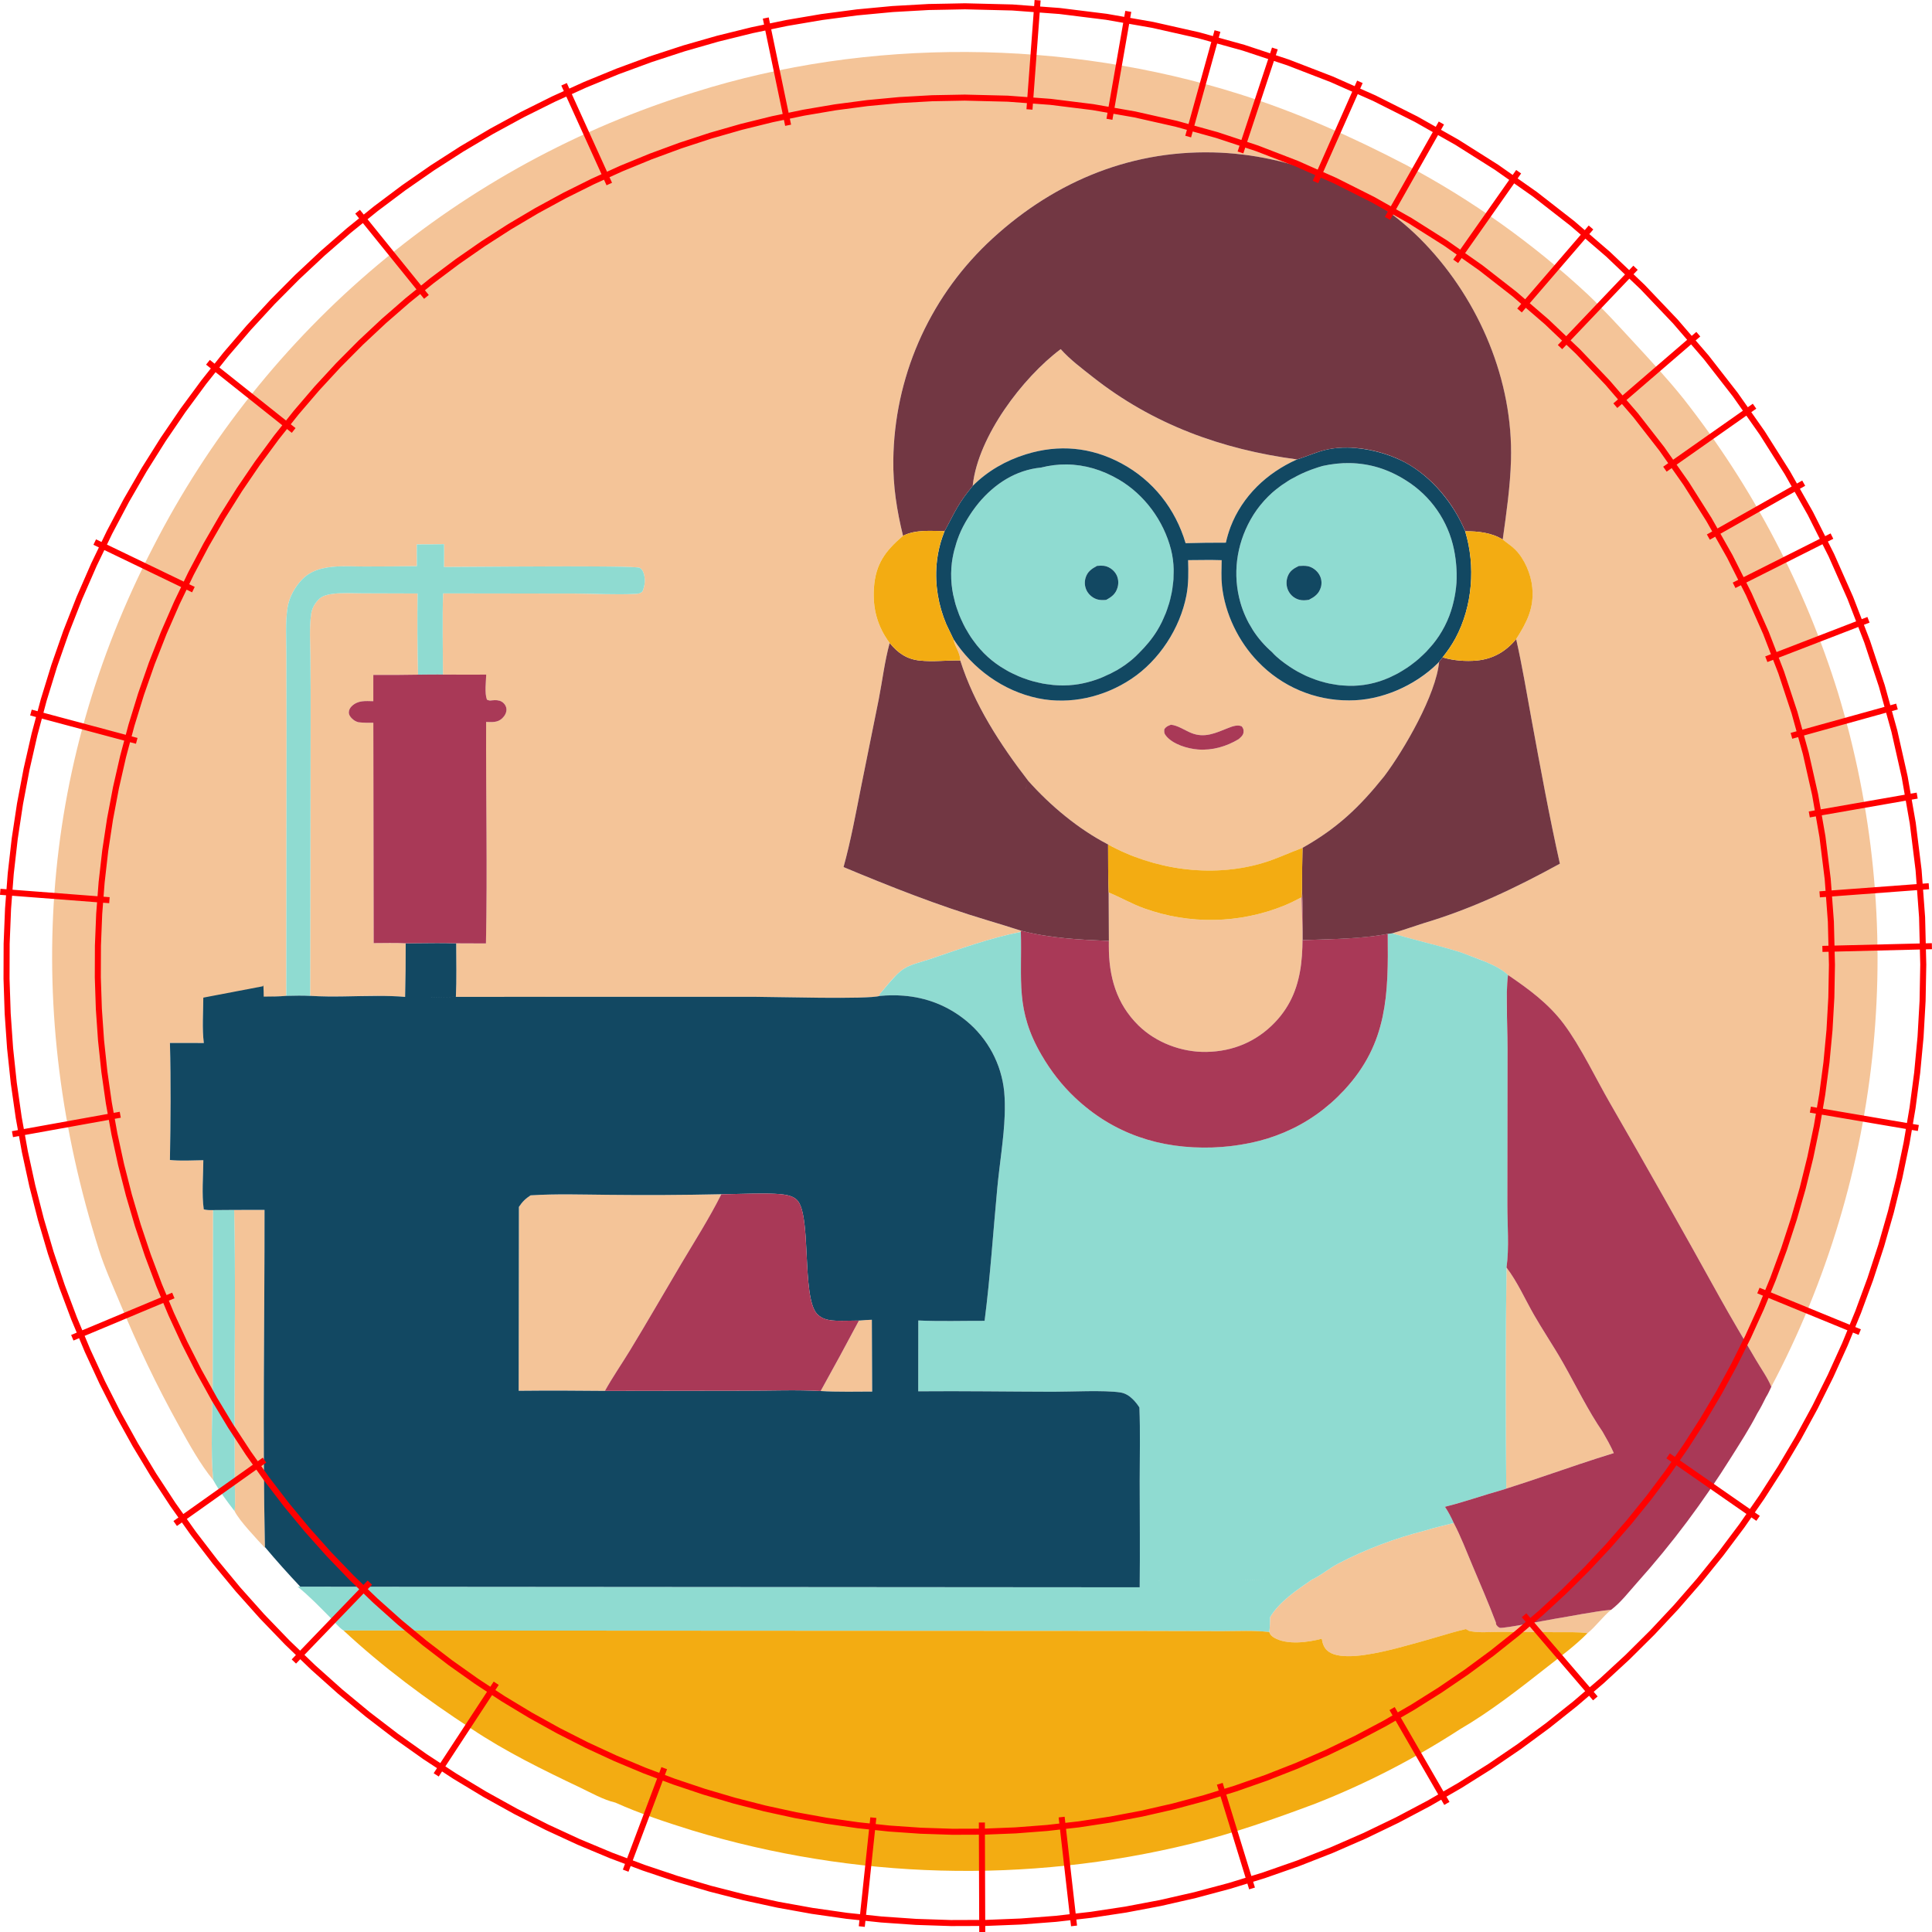
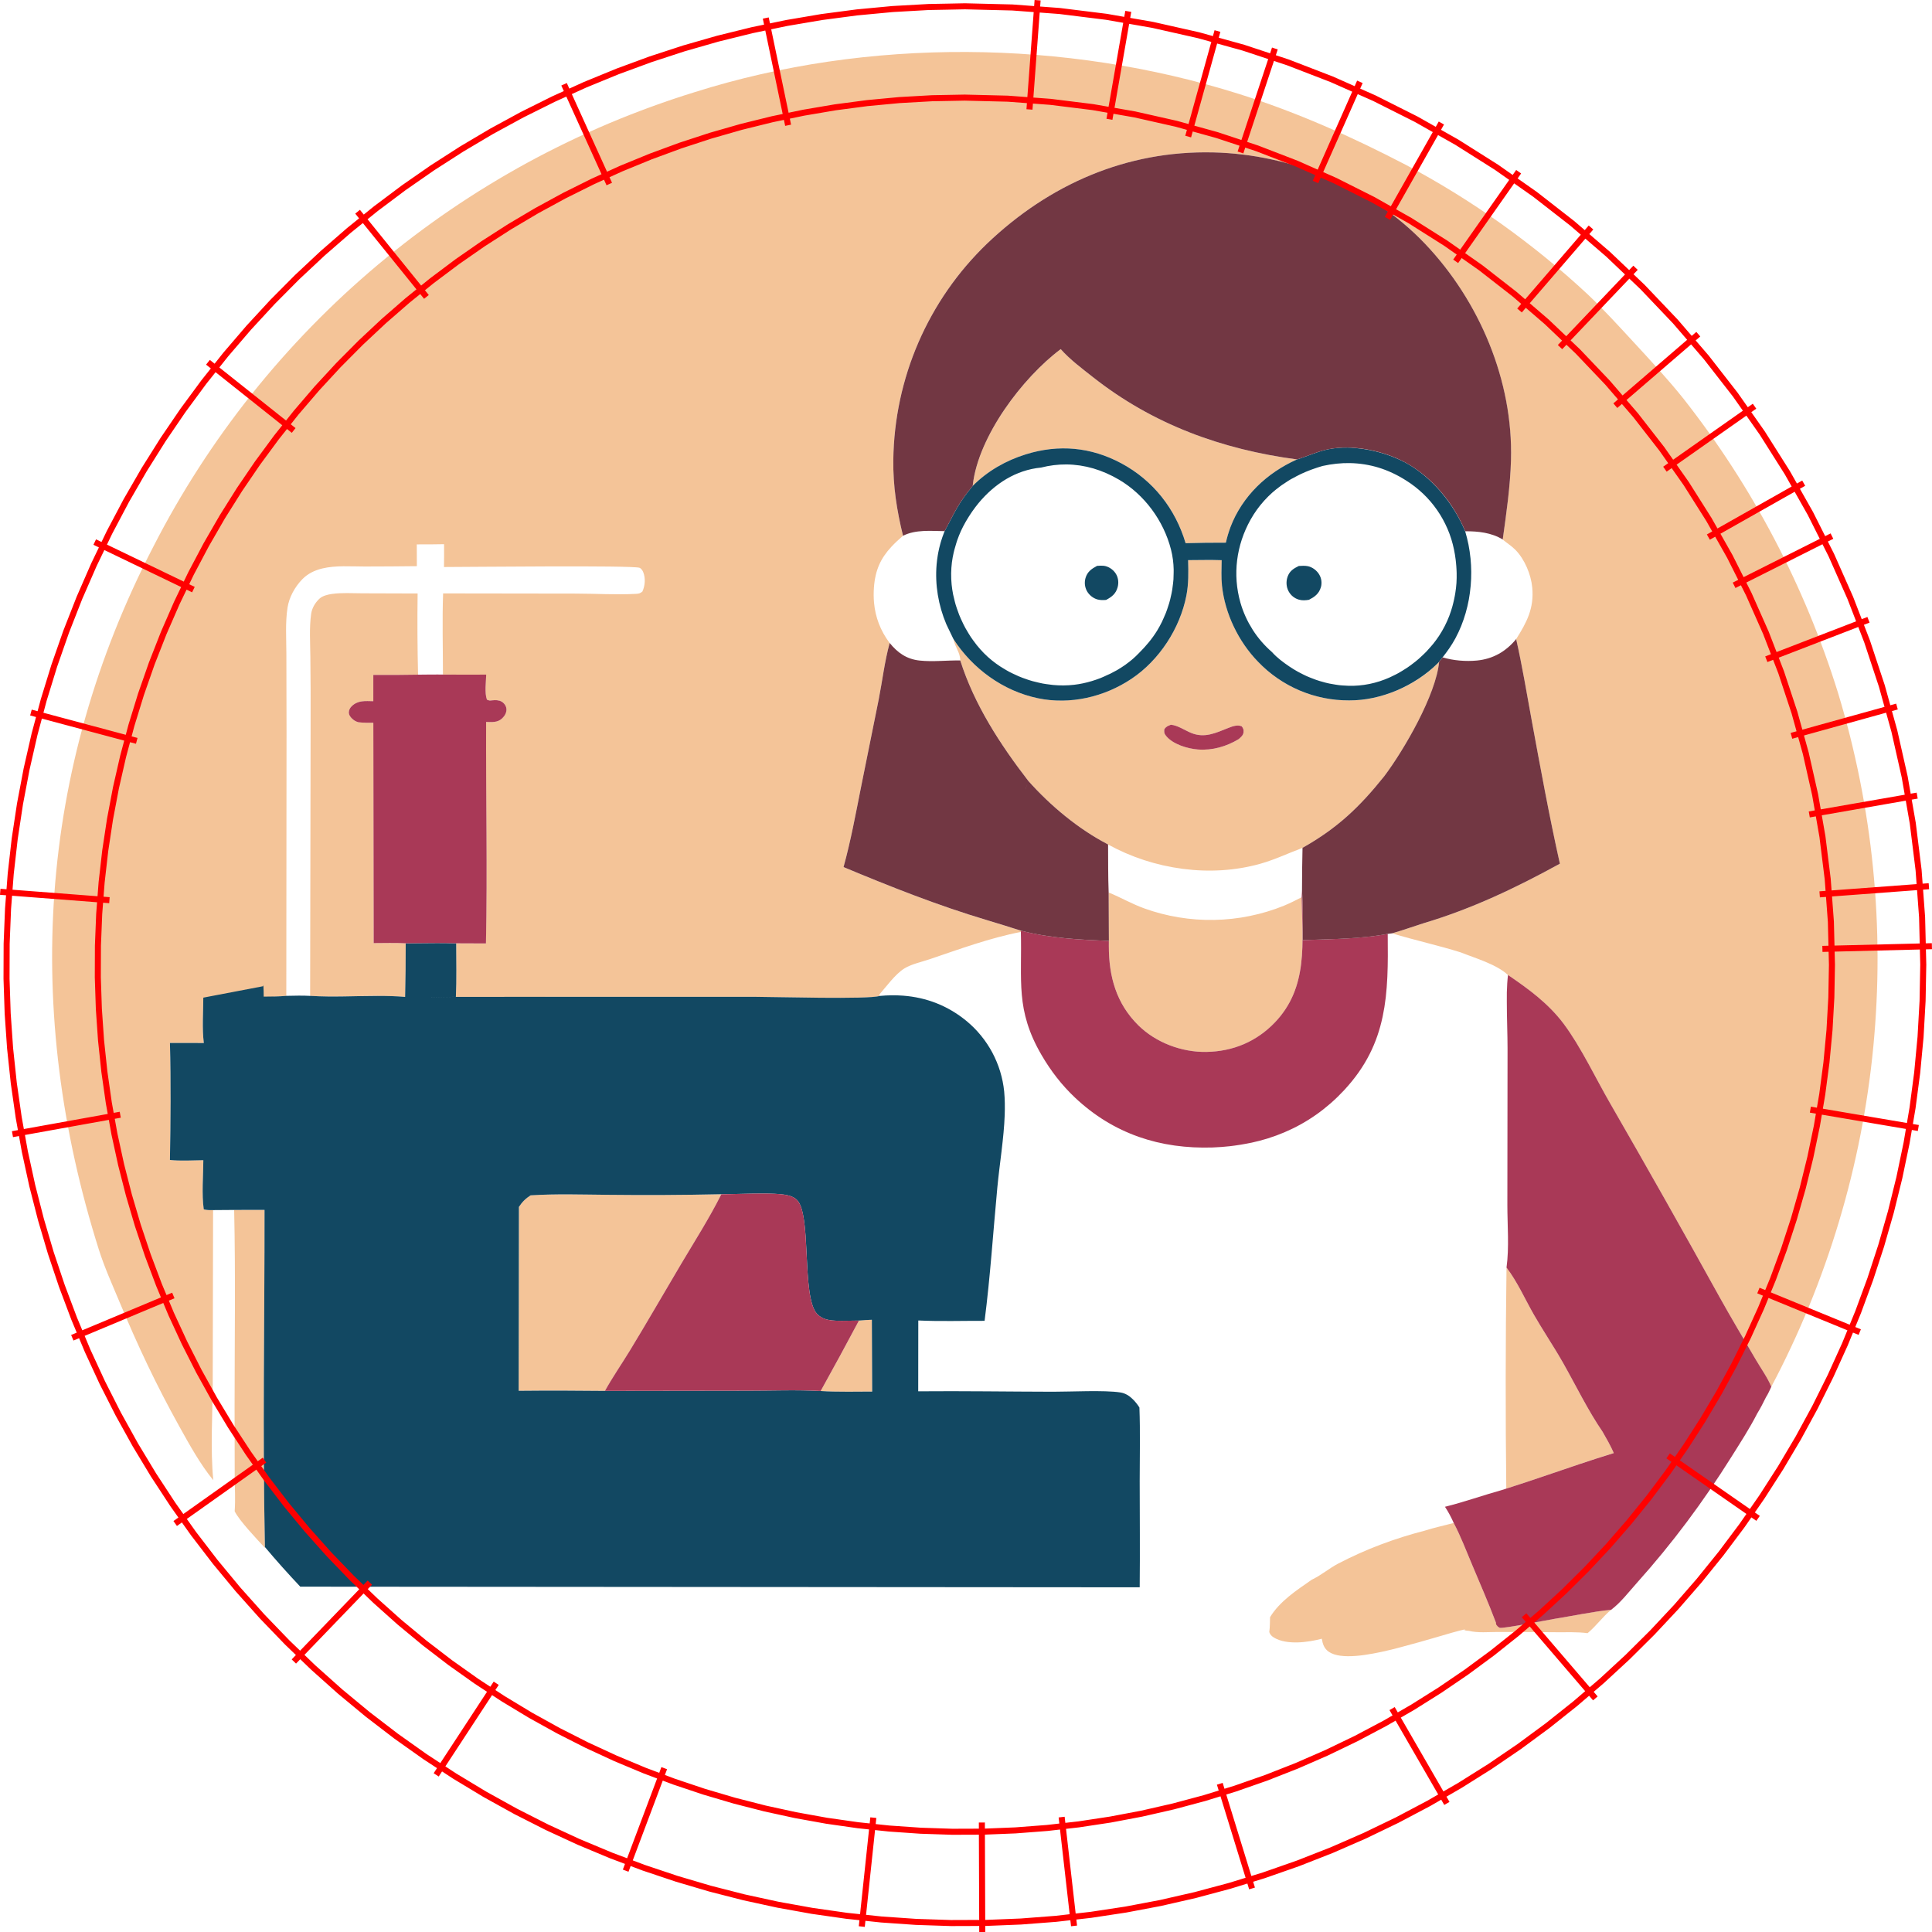
<svg xmlns="http://www.w3.org/2000/svg" xmlns:ns1="http://sodipodi.sourceforge.net/DTD/sodipodi-0.dtd" xmlns:ns2="http://www.inkscape.org/namespaces/inkscape" xmlns:ns3="http://inkstitch.org/namespace" width="84.669mm" height="84.67mm" version="1.1" id="svg57" ns1:docname="maszywka_karo.svg" ns2:version="1.3.2 (091e20e, 2023-11-25, custom)">
  <ns1:namedview id="namedview57" pagecolor="#ffffff" bordercolor="#000000" borderopacity="0.25" ns2:showpageshadow="2" ns2:pageopacity="0.0" ns2:pagecheckerboard="0" ns2:deskcolor="#d1d1d1" ns2:document-units="mm" ns2:zoom="2" ns2:cx="129.5" ns2:cy="166.25" ns2:window-width="1920" ns2:window-height="991" ns2:window-x="-9" ns2:window-y="-9" ns2:window-maximized="1" ns2:current-layer="svg57" />
  <defs id="defs57" />
  <g id="g538" ns2:label="bezowy" style="display:inline" transform="translate(9.841,4.368)">
    <path id="path495" style="fill:#f4c498;stroke-width:0.295" d="m 150.311,4.242 c -15.357,-0.079 -30.72,2.109 -45.094,6.656 -1.197,0.369 -2.391,0.753 -3.578,1.152 -1.187,0.399 -2.368,0.814 -3.545,1.242 -1.177,0.428 -2.35,0.872 -3.516,1.33 -1.166,0.458 -2.326,0.927 -3.48,1.414 -1.154,0.487 -2.304,0.989 -3.445,1.504 -1.142,0.515 -2.274,1.044 -3.402,1.588 -1.128,0.544 -2.251,1.102 -3.365,1.674 -1.115,0.572 -2.224,1.157 -3.324,1.756 -1.1,0.599 -2.191,1.211 -3.275,1.838 -1.085,0.626 -2.162,1.267 -3.23,1.92 -1.069,0.653 -2.13,1.318 -3.182,1.998 -1.052,0.68 -2.096,1.372 -3.131,2.078 -1.035,0.706 -2.06,1.425 -3.076,2.156 -1.017,0.731 -2.023,1.474 -3.021,2.23 -0.998,0.756 -1.988,1.528 -2.967,2.309 -0.979,0.781 -1.949,1.574 -2.908,2.379 -0.959,0.805 -1.907,1.622 -2.846,2.451 -0.939,0.829 -1.869,1.668 -2.787,2.52 -0.918,0.852 -1.825,1.717 -2.721,2.592 -0.896,0.875 -1.78,1.76 -2.654,2.656 -0.874,0.897 -1.736,1.804 -2.588,2.723 -0.851,0.918 -1.691,1.848 -2.52,2.787 -0.828,0.939 -1.645,1.888 -2.449,2.848 -0.805,0.96 -1.599,1.929 -2.379,2.908 -0.78,0.979 -1.547,1.97 -2.303,2.969 -0.756,0.998 -1.498,2.004 -2.229,3.021 -0.73,1.017 -1.449,2.043 -2.154,3.078 -0.705,1.035 -1.395,2.079 -2.074,3.131 -0.679,1.052 -1.344,2.113 -1.996,3.182 -0.652,1.069 -1.293,2.146 -1.918,3.23 -0.625,1.085 -1.236,2.176 -1.834,3.275 -0.598,1.1 -1.182,2.208 -1.752,3.322 -19.154,36.989 -21.531,76.961 -9.029,116.463 0.927,2.93 2.225,5.792 3.408,8.629 3.028,7.262 6.067,13.719 9.896,20.609 1.667,2.998 3.469,6.287 5.648,8.943 -0.5,-5.172 -0.121,-10.765 -0.094,-15.971 l 0.059,-28.766 3.492,-0.025 c 0.119,5.422 0.137,10.851 0.125,16.281 -0.012,5.43 -0.054,10.862 -0.055,16.285 l 0.02,11.482 c 0.004,0.964 0.039,1.949 0.055,2.932 0.016,0.982 0.01,1.962 -0.062,2.922 0.723,1.533 3.757,4.691 5.008,6.068 -0.393,-18.65 -0.047,-37.323 -0.064,-55.979 v -0.002 l -5.025,0.008 -3.492,0.025 c -0.546,0.01 -1.019,0.018 -1.549,-0.123 -0.179,-1.291 -0.2,-2.67 -0.174,-4.055 0.026,-1.384 0.1,-2.773 0.105,-4.084 -1.824,0.019 -3.721,0.148 -5.535,-0.037 0.119,-6.447 0.179,-12.941 0.002,-19.387 l 5.613,0.01 c -0.151,-1.205 -0.174,-2.474 -0.158,-3.746 0.016,-1.272 0.07,-2.548 0.072,-3.768 l 9.896,-0.021 3.854,-0.275 0.039,-43.586 -0.027,-13.027 c -0.002,-1.258 -0.051,-2.564 -0.051,-3.865 7.5e-5,-1.302 0.049,-2.6 0.246,-3.844 0.136,-0.86 0.439,-1.712 0.859,-2.506 0.42,-0.794 0.958,-1.53 1.562,-2.154 0.456,-0.472 0.969,-0.844 1.525,-1.139 0.557,-0.294 1.158,-0.51 1.791,-0.664 2.249,-0.546 4.792,-0.323 7.094,-0.328 2.862,-0.003 5.724,-0.021 8.586,-0.057 l -0.012,-3.607 c 1.504,0.021 3.013,-0.018 4.518,-0.033 0.022,1.259 -0.006,2.522 -0.012,3.781 3.832,-0.002 31.236,-0.303 32.383,0.127 0.273,0.102 0.506,0.444 0.613,0.709 0.204,0.5 0.283,1.07 0.254,1.635 -0.029,0.565 -0.167,1.123 -0.395,1.604 -0.38,0.307 -0.611,0.348 -1.1,0.373 -3.257,0.17 -6.663,-0.042 -9.938,-0.047 l -21.963,-0.031 c -0.16,4.464 -0.025,8.979 -0.027,13.449 2.386,0.016 4.774,0.018 7.16,0.006 -0.03,1.177 -0.294,3.045 0.121,4.152 0.163,0.06 0.311,0.127 0.484,0.145 0.295,-0.026 0.581,-0.061 0.857,-0.068 0.044,-0.001 0.085,0.013 0.129,0.014 0.046,2.2e-4 0.097,-0.012 0.143,-0.01 0.084,0.006 0.166,0.032 0.248,0.047 0.064,0.011 0.13,0.018 0.193,0.037 h 0.002 c 0.029,0.009 0.058,0.008 0.086,0.018 0.173,0.062 0.343,0.155 0.51,0.291 0.319,0.261 0.553,0.656 0.58,1.072 0.01,0.148 -0.004,0.294 -0.037,0.438 -0.033,0.143 -0.084,0.283 -0.15,0.416 -0.132,0.266 -0.322,0.505 -0.531,0.701 -0.762,0.711 -1.688,0.616 -2.65,0.588 -0.021,6.109 0.034,12.227 0.064,18.346 0.015,3.059 0.024,6.12 0.014,9.178 -0.011,3.057 -0.041,6.113 -0.104,9.166 l -4.928,-0.019 c 0.003,1.474 0.024,2.951 0.027,4.43 0.003,1.478 -0.01,2.956 -0.076,4.428 l 49.318,-0.006 c 3.501,0.008 18.998,0.461 20.867,-0.141 l -0.041,-0.236 c 1.162,-1.334 2.634,-3.369 4.105,-4.297 1.168,-0.736 2.885,-1.098 4.207,-1.545 4.96,-1.678 9.975,-3.528 15.123,-4.527 l 0.023,-0.201 c 0.544,0.142 1.09,0.265 1.635,0.379 -0.545,-0.114 -1.091,-0.239 -1.635,-0.381 -1.887,-0.603 -3.779,-1.19 -5.678,-1.758 -8.016,-2.39 -15.997,-5.55 -23.719,-8.777 1.21,-4.379 2.019,-8.834 2.906,-13.285 l 2.924,-14.5 c 0.304,-1.55 0.546,-3.122 0.818,-4.688 0.272,-1.565 0.575,-3.122 0.994,-4.645 v -0.002 h -0.002 c -1.532,-2.052 -2.365,-4.267 -2.584,-6.682 -0.073,-0.805 -0.078,-1.632 -0.018,-2.482 0.212,-2.968 1.162,-4.895 2.863,-6.74 l 0.002,-0.002 c 0.567,-0.615 1.215,-1.219 1.949,-1.852 -0.517,-2.098 -0.933,-4.16 -1.213,-6.238 -5.2e-4,-0.004 -9.5e-4,-0.008 -0.002,-0.012 v -0.002 c -0.013,-0.094 -0.017,-0.189 -0.029,-0.283 -0.256,-1.991 -0.393,-3.999 -0.365,-6.074 0.006,-0.417 0.017,-0.835 0.033,-1.252 0.016,-0.417 0.036,-0.832 0.062,-1.248 0.026,-0.416 0.057,-0.833 0.094,-1.248 0.036,-0.415 0.078,-0.828 0.125,-1.242 v -0.002 c 0.047,-0.414 0.1,-0.827 0.156,-1.24 0.057,-0.413 0.118,-0.825 0.186,-1.236 0.067,-0.412 0.139,-0.825 0.217,-1.234 0.077,-0.41 0.159,-0.817 0.246,-1.225 0.087,-0.408 0.18,-0.815 0.277,-1.221 0.098,-0.405 0.201,-0.808 0.309,-1.211 0.107,-0.403 0.22,-0.805 0.338,-1.205 0.117,-0.4 0.238,-0.798 0.365,-1.195 0.127,-0.397 0.259,-0.794 0.396,-1.188 0.137,-0.394 0.281,-0.785 0.428,-1.176 0.147,-0.39 0.299,-0.78 0.455,-1.166 0.157,-0.387 0.316,-0.77 0.482,-1.152 0.166,-0.383 0.336,-0.764 0.512,-1.143 0.175,-0.378 0.356,-0.755 0.541,-1.129 0.185,-0.374 0.374,-0.744 0.568,-1.113 0.194,-0.369 0.393,-0.735 0.596,-1.1 0.203,-0.364 0.409,-0.727 0.621,-1.086 0.212,-0.359 0.428,-0.716 0.648,-1.07 0.221,-0.354 0.446,-0.705 0.676,-1.053 0.229,-0.348 0.463,-0.693 0.701,-1.035 0.238,-0.343 0.48,-0.683 0.727,-1.02 0.247,-0.337 0.497,-0.67 0.752,-1 0.255,-0.33 0.512,-0.657 0.775,-0.98 0.263,-0.324 0.53,-0.646 0.801,-0.963 0.271,-0.317 0.546,-0.631 0.824,-0.941 v -0.002 c 0.278,-0.31 0.562,-0.616 0.848,-0.92 0.286,-0.303 0.574,-0.604 0.867,-0.9 0.293,-0.296 0.592,-0.59 0.893,-0.879 10.273,-9.81 23.082,-15.45 37.455,-15.113 h 0.002 c 1.621,0.038 3.243,0.155 4.861,0.35 1.618,0.195 3.23,0.467 4.828,0.814 h 0.002 c 0.336,0.073 0.663,0.188 0.998,0.268 4.44,1.057 8.765,2.661 12.773,4.842 1.437,0.782 2.834,1.634 4.184,2.553 2.699,1.838 5.206,3.946 7.453,6.309 v 0.002 c 1.126,1.184 2.2,2.425 3.215,3.719 v 0.002 c 1.014,1.293 1.971,2.638 2.863,4.025 v 0.002 c 0.893,1.387 1.723,2.816 2.484,4.283 v 0.002 c 0.761,1.467 1.455,2.97 2.074,4.502 v 0.002 c 0.619,1.532 1.165,3.092 1.633,4.674 1.404,4.747 2.104,9.687 1.965,14.621 -0.062,2.207 -0.253,4.402 -0.504,6.592 v 0.002 c -0.251,2.189 -0.564,4.373 -0.865,6.557 0.685,0.565 1.475,1.068 2.098,1.697 1.535,1.549 2.591,4.082 2.795,6.225 0.328,3.442 -0.883,5.757 -2.666,8.57 0.991,4.368 1.722,8.814 2.531,13.219 1.457,7.934 2.95,16.122 4.711,23.982 -7.278,4 -14.598,7.485 -22.58,9.861 -1.73,0.558 -3.459,1.164 -5.203,1.674 3.763,1.147 7.617,1.974 11.367,3.154 2.387,0.958 5.917,1.958 7.822,3.744 3.433,2.346 6.672,4.692 9.195,8.057 2.85,3.801 5.259,8.935 7.678,13.131 6.145,10.657 12.196,21.369 18.148,32.135 1.955,3.515 4.023,6.974 6.053,10.447 0.827,1.415 1.92,2.929 2.539,4.434 0.577,-1.09 1.143,-2.187 1.693,-3.291 0.55,-1.104 1.086,-2.215 1.609,-3.332 0.523,-1.117 1.033,-2.241 1.529,-3.371 0.496,-1.13 0.977,-2.267 1.445,-3.408 0.468,-1.142 0.923,-2.289 1.363,-3.441 0.44,-1.153 0.864,-2.31 1.275,-3.473 0.412,-1.163 0.81,-2.329 1.193,-3.502 0.383,-1.173 0.751,-2.35 1.105,-3.531 0.355,-1.181 0.694,-2.369 1.02,-3.559 0.326,-1.19 0.637,-2.382 0.934,-3.58 0.296,-1.197 0.579,-2.399 0.846,-3.604 0.267,-1.204 0.519,-2.413 0.756,-3.623 0.238,-1.211 0.46,-2.423 0.668,-3.639 0.208,-1.216 0.402,-2.434 0.58,-3.654 0.178,-1.221 0.342,-2.443 0.49,-3.668 0.148,-1.225 0.28,-2.454 0.398,-3.682 0.118,-1.228 0.22,-2.457 0.309,-3.688 0.088,-1.23 0.16,-2.461 0.219,-3.693 0.058,-1.232 0.103,-2.466 0.131,-3.699 0.028,-1.233 0.041,-2.466 0.039,-3.699 -0.002,-1.234 -0.02,-2.468 -0.053,-3.701 -0.032,-1.233 -0.078,-2.463 -0.141,-3.695 -0.062,-1.232 -0.138,-2.463 -0.23,-3.693 -0.093,-1.23 -0.202,-2.46 -0.324,-3.688 -0.122,-1.227 -0.258,-2.454 -0.41,-3.678 -0.152,-1.224 -0.322,-2.444 -0.504,-3.664 -0.182,-1.22 -0.38,-2.441 -0.592,-3.656 -0.212,-1.215 -0.438,-2.427 -0.68,-3.637 -0.241,-1.21 -0.499,-2.414 -0.77,-3.617 -0.271,-1.203 -0.555,-2.405 -0.855,-3.602 -0.3,-1.197 -0.618,-2.389 -0.947,-3.578 -0.33,-1.189 -0.673,-2.374 -1.031,-3.555 -0.342,-1.1 -0.694,-2.195 -1.061,-3.287 -0.366,-1.092 -0.745,-2.18 -1.137,-3.264 -0.391,-1.083 -0.797,-2.162 -1.213,-3.236 -0.416,-1.074 -0.841,-2.144 -1.281,-3.209 -0.44,-1.065 -0.895,-2.123 -1.359,-3.178 -0.464,-1.054 -0.94,-2.103 -1.428,-3.146 -0.488,-1.043 -0.988,-2.081 -1.5,-3.113 -0.512,-1.032 -1.037,-2.058 -1.572,-3.078 -0.535,-1.02 -1.082,-2.033 -1.641,-3.041 -0.559,-1.008 -1.13,-2.011 -1.711,-3.006 -0.581,-0.995 -1.171,-1.982 -1.775,-2.963 -0.604,-0.981 -1.22,-1.957 -1.846,-2.924 -0.626,-0.967 -1.264,-1.926 -1.912,-2.879 -0.648,-0.953 -1.305,-1.898 -1.975,-2.836 -0.669,-0.938 -1.35,-1.865 -2.041,-2.787 -0.691,-0.922 -1.392,-1.84 -2.104,-2.746 -2.67,-3.338 -5.59,-6.485 -8.488,-9.623 -2.408,-2.606 -4.81,-5.241 -7.385,-7.684 -1.131,-1.054 -2.278,-2.089 -3.443,-3.105 -1.165,-1.016 -2.347,-2.013 -3.545,-2.99 -1.198,-0.977 -2.412,-1.933 -3.641,-2.871 -1.229,-0.938 -2.471,-1.857 -3.73,-2.754 -1.259,-0.897 -2.534,-1.773 -3.822,-2.629 -1.288,-0.856 -2.589,-1.691 -3.904,-2.504 -1.315,-0.813 -2.643,-1.603 -3.984,-2.373 -1.341,-0.77 -2.695,-1.519 -4.061,-2.244 C 214.165,18.322 204.948,14.21 195.371,11.191 181.019,6.668 165.668,4.321 150.311,4.242 Z m 15.537,49.219 c -0.795,0.595 -1.603,1.268 -2.412,2.004 -0.794,0.722 -1.587,1.509 -2.367,2.342 -0.015,0.016 -0.032,0.029 -0.047,0.045 v 0.002 c -0.015,0.016 -0.03,0.033 -0.045,0.049 -0.779,0.837 -1.545,1.72 -2.283,2.643 -0.741,0.926 -1.452,1.89 -2.125,2.877 -0.011,0.015 -0.023,0.029 -0.033,0.045 v 0.002 c -0.009,0.013 -0.017,0.026 -0.025,0.039 -0.663,0.978 -1.286,1.98 -1.855,2.994 -0.007,0.013 -0.016,0.024 -0.023,0.037 v 0.002 c -0.006,0.011 -0.012,0.021 -0.018,0.031 -0.568,1.017 -1.079,2.046 -1.525,3.074 -5.7e-4,0.001 -9.5e-4,0.003 -0.002,0.004 -0.011,0.025 -0.021,0.048 -0.031,0.072 -0.005,0.011 -0.007,0.021 -0.012,0.031 -0.43,1.002 -0.795,2.003 -1.084,2.992 -0.015,0.052 -0.03,0.104 -0.045,0.156 -0.288,1.013 -0.501,2.014 -0.613,2.988 -0.008,0.073 -0.013,0.147 -0.019,0.221 2.429,-2.461 5.51,-4.208 8.801,-5.23 5.449,-1.693 10.783,-1.207 15.814,1.492 5.262,2.822 8.95,7.522 10.645,13.229 2.223,-0.064 4.445,-0.092 6.67,-0.084 0.191,-0.874 0.443,-1.732 0.756,-2.57 1.964,-5.154 6.039,-8.995 11.018,-11.215 -1.56,-0.207 -3.105,-0.454 -4.631,-0.742 -1.526,-0.288 -3.035,-0.617 -4.525,-0.99 -1.49,-0.373 -2.963,-0.79 -4.416,-1.252 h -0.002 c -1.453,-0.462 -2.886,-0.972 -4.301,-1.529 h -0.002 c -1.415,-0.557 -2.809,-1.162 -4.184,-1.818 -1.374,-0.656 -2.728,-1.365 -4.061,-2.125 -1.332,-0.76 -2.643,-1.573 -3.932,-2.441 h -0.002 c -1.289,-0.869 -2.554,-1.795 -3.797,-2.777 -0.903,-0.713 -1.841,-1.431 -2.744,-2.186 h -0.002 c -0.452,-0.377 -0.892,-0.764 -1.318,-1.164 -0.426,-0.4 -0.837,-0.814 -1.221,-1.246 z m 23.891,34.926 c -0.927,0.005 -1.856,0.02 -2.779,0.023 0.055,1.98 0.094,3.912 -0.285,5.865 -1.058,5.445 -4.489,10.722 -9.111,13.803 -4.504,3.001 -10.142,4.321 -15.48,3.207 -5.758,-1.201 -10.817,-4.894 -13.986,-9.795 0.004,0.023 0.012,0.044 0.016,0.066 0.049,0.27 0.124,0.523 0.219,0.768 0.008,0.021 0.013,0.043 0.021,0.065 0.001,0.003 0.003,0.007 0.004,0.01 0.117,0.294 0.253,0.577 0.383,0.861 0.124,0.27 0.241,0.542 0.328,0.828 0.001,0.004 0.003,0.009 0.004,0.014 v 0.002 0.002 c 0,10e-4 9.6e-4,0.003 0.002,0.004 9.3e-4,0.003 9.5e-4,0.007 0.002,0.01 0.083,0.284 0.139,0.581 0.139,0.904 v 0.002 0.002 0.002 c 0.289,0.912 0.609,1.812 0.957,2.703 v 0.002 c 0.348,0.891 0.724,1.772 1.125,2.643 v 0.002 c 0.785,1.707 1.672,3.371 2.623,5 0.051,0.086 0.101,0.172 0.152,0.258 0.942,1.597 1.944,3.16 2.996,4.684 0.005,0.008 0.01,0.016 0.016,0.023 l 0.002,0.002 c 0.006,0.009 0.013,0.02 0.019,0.029 1.087,1.571 2.22,3.104 3.373,4.598 0.901,1.012 1.864,2.01 2.873,2.977 0.016,0.015 0.031,0.032 0.047,0.047 0.032,0.031 0.067,0.059 0.1,0.09 0.962,0.915 1.968,1.8 3.008,2.645 0.067,0.055 0.134,0.11 0.201,0.164 1.059,0.851 2.153,1.657 3.273,2.404 0.067,0.044 0.134,0.087 0.201,0.131 1.14,0.752 2.304,1.447 3.486,2.061 0.01,0.005 0.019,0.012 0.029,0.018 h 0.002 c 0.021,0.011 0.042,0.022 0.062,0.033 0.902,0.496 1.83,0.951 2.781,1.365 0.022,0.009 0.043,0.02 0.064,0.029 0.023,0.01 0.047,0.019 0.07,0.029 0.958,0.412 1.937,0.785 2.934,1.111 0.016,0.005 0.031,0.011 0.047,0.016 0.018,0.006 0.036,0.012 0.055,0.018 0.995,0.323 2.006,0.6 3.029,0.834 0.026,0.006 0.051,0.014 0.076,0.019 0.026,0.006 0.054,0.008 0.08,0.014 1.015,0.228 2.041,0.412 3.072,0.549 0.027,0.004 0.053,0.008 0.08,0.012 0.027,0.004 0.055,0.006 0.082,0.01 1.059,0.136 2.123,0.227 3.188,0.264 1.092,0.038 2.185,0.023 3.271,-0.047 1.087,-0.07 2.168,-0.196 3.238,-0.377 1.07,-0.181 2.129,-0.419 3.17,-0.715 1.188,-0.338 2.338,-0.776 3.479,-1.236 1.141,-0.46 2.273,-0.942 3.428,-1.369 1.408,-0.796 2.681,-1.607 3.873,-2.447 0.061,-0.042 0.121,-0.085 0.182,-0.127 1.155,-0.824 2.227,-1.68 3.25,-2.588 0.07,-0.062 0.14,-0.123 0.209,-0.186 2.104,-1.893 4.013,-4.007 6.031,-6.525 0.796,-1.059 1.714,-2.415 2.648,-3.912 0.05,-0.08 0.1,-0.159 0.15,-0.24 0.925,-1.496 1.864,-3.137 2.727,-4.814 0.058,-0.113 0.115,-0.227 0.172,-0.34 0.341,-0.672 0.665,-1.347 0.973,-2.02 0.004,-0.011 0.01,-0.022 0.016,-0.033 0.018,-0.039 0.037,-0.078 0.055,-0.117 0.065,-0.143 0.13,-0.287 0.193,-0.43 0.002,-0.005 0.004,-0.009 0.006,-0.014 1.128,-2.556 1.957,-5.034 2.139,-7.014 -0.091,0.101 -0.183,0.2 -0.279,0.295 -3.761,3.712 -9.317,6.118 -14.617,6.094 -0.351,0.002 -0.7,-0.007 -1.051,-0.023 -0.351,-0.016 -0.701,-0.041 -1.051,-0.074 -0.349,-0.034 -0.698,-0.077 -1.045,-0.129 -0.347,-0.051 -0.693,-0.111 -1.037,-0.18 -0.344,-0.069 -0.687,-0.148 -1.027,-0.234 -0.34,-0.087 -0.678,-0.18 -1.014,-0.283 -0.335,-0.104 -0.666,-0.217 -0.996,-0.338 -0.33,-0.12 -0.657,-0.248 -0.98,-0.385 -0.323,-0.137 -0.641,-0.282 -0.957,-0.436 -0.316,-0.153 -0.628,-0.315 -0.936,-0.484 -0.308,-0.169 -0.61,-0.347 -0.908,-0.531 -0.298,-0.184 -0.592,-0.377 -0.881,-0.576 -0.289,-0.2 -0.571,-0.405 -0.85,-0.619 -0.278,-0.214 -0.553,-0.435 -0.82,-0.662 -0.267,-0.228 -0.526,-0.462 -0.781,-0.703 -0.255,-0.241 -0.505,-0.489 -0.748,-0.742 -3.241,-3.328 -5.497,-7.989 -5.98,-12.617 -0.145,-1.386 -0.072,-2.818 -0.049,-4.211 -0.923,-0.034 -1.851,-0.037 -2.779,-0.031 z M 47.67,93.869 c -0.853,-0.003 -1.704,0.023 -2.525,0.141 -0.716,0.103 -1.583,0.307 -2.119,0.826 -0.679,0.657 -1.194,1.527 -1.328,2.467 -0.327,2.294 -0.155,4.773 -0.133,7.09 0.045,3.721 0.059,7.443 0.043,11.164 l -0.08,45.027 v 0.004 c 0.041,0.002 0.082,0.002 0.123,0.002 3.869,0.241 7.796,-0.044 11.686,-0.012 -0.23,-0.002 -0.461,0.012 -0.691,0.012 1.545,-9.5e-4 3.087,0.029 4.615,0.166 1.385,0.093 2.794,0.094 4.203,0.07 -1.409,0.024 -2.818,0.021 -4.203,-0.072 -1.299,-0.116 -2.605,-0.165 -3.916,-0.176 1.311,0.011 2.617,0.059 3.916,0.176 0.072,-2.957 0.105,-5.917 0.098,-8.875 -0.88,-0.049 -1.766,-0.056 -2.652,-0.053 -0.886,0.003 -1.773,0.018 -2.654,0.019 l -0.057,-36.498 c -0.846,0.02 -1.644,0.009 -2.486,-0.088 -0.423,-0.121 -0.731,-0.308 -1.047,-0.611 -0.154,-0.148 -0.292,-0.309 -0.389,-0.49 -0.096,-0.181 -0.15,-0.383 -0.133,-0.607 0.014,-0.184 0.07,-0.36 0.154,-0.521 0.084,-0.161 0.196,-0.308 0.328,-0.434 0.262,-0.25 0.533,-0.427 0.812,-0.553 0.28,-0.126 0.568,-0.2 0.865,-0.242 0.595,-0.084 1.226,-0.041 1.893,-0.029 l 0.002,-4.35 c 2.47,0.018 4.941,0.005 7.41,-0.041 -0.109,-4.482 -0.134,-8.964 -0.074,-13.447 l -9.121,-0.029 c -0.83,-0.002 -1.686,-0.032 -2.539,-0.035 z M 184.105,115.674 c 0.279,0.025 0.563,0.095 0.848,0.193 0.284,0.098 0.569,0.223 0.852,0.359 0.566,0.272 1.122,0.586 1.643,0.801 0.557,0.23 1.09,0.345 1.607,0.377 0.516,0.031 1.017,-0.021 1.512,-0.127 h 0.002 c 0.005,-10e-4 0.01,-0.003 0.016,-0.004 0.491,-0.107 0.977,-0.267 1.467,-0.449 0.494,-0.184 0.991,-0.392 1.502,-0.594 0.351,-0.139 0.735,-0.291 1.127,-0.369 0.016,-0.003 0.031,-9.1e-4 0.047,-0.004 0.188,-0.035 0.375,-0.054 0.561,-0.043 0.187,0.011 0.372,0.048 0.549,0.125 0.124,0.166 0.21,0.302 0.26,0.449 0.05,0.147 0.062,0.307 0.041,0.521 -0.025,0.262 -0.137,0.467 -0.287,0.646 -0.15,0.18 -0.338,0.336 -0.52,0.502 -0.51,0.307 -1.036,0.58 -1.578,0.812 -0.542,0.233 -1.097,0.427 -1.664,0.576 h -0.002 c -0.564,0.148 -1.141,0.253 -1.725,0.309 -0.003,2.5e-4 -0.005,0.002 -0.008,0.002 -0.587,0.056 -1.179,0.062 -1.779,0.016 -0.441,-0.034 -0.928,-0.108 -1.428,-0.221 -0.477,-0.107 -0.963,-0.25 -1.434,-0.432 -0.476,-0.184 -0.934,-0.408 -1.344,-0.672 -0.004,-0.003 -0.009,-0.005 -0.014,-0.008 h -0.002 c -0.004,-0.003 -0.007,-0.007 -0.012,-0.01 -0.408,-0.265 -0.769,-0.572 -1.049,-0.92 -0.155,-0.193 -0.24,-0.355 -0.277,-0.529 -0.038,-0.174 -0.028,-0.36 0.008,-0.598 0.18,-0.228 0.318,-0.353 0.479,-0.447 0.16,-0.094 0.34,-0.156 0.604,-0.264 z m -10.314,27.783 v 0.037 l 0.039,7.988 h -0.002 l -0.004,0.852 c -0.003,5.018 1.221,9.521 4.891,13.137 2.907,2.864 7.196,4.467 11.262,4.396 4.404,-0.077 8.279,-1.692 11.334,-4.867 5.607,-5.828 4.558,-13.334 4.451,-20.752 -0.026,0.014 -0.054,0.025 -0.08,0.039 -0.928,0.481 -1.86,0.948 -2.826,1.35 -0.007,0.003 -0.014,0.007 -0.021,0.01 -0.457,0.185 -0.918,0.36 -1.383,0.523 -0.466,0.164 -0.936,0.317 -1.408,0.459 -0.473,0.142 -0.947,0.274 -1.426,0.395 -0.479,0.121 -0.96,0.229 -1.443,0.328 -0.484,0.099 -0.969,0.189 -1.457,0.266 -0.488,0.077 -0.976,0.139 -1.467,0.193 -0.491,0.054 -0.984,0.099 -1.477,0.131 -0.493,0.032 -0.985,0.054 -1.479,0.062 -0.494,0.009 -0.987,0.007 -1.48,-0.006 -0.493,-0.013 -0.984,-0.037 -1.477,-0.072 -0.001,-9e-5 -0.003,9e-5 -0.004,0 -0.492,-0.036 -0.982,-0.083 -1.473,-0.141 -0.49,-0.058 -0.978,-0.127 -1.465,-0.207 -0.487,-0.08 -0.972,-0.171 -1.455,-0.273 -0.483,-0.102 -0.964,-0.216 -1.441,-0.34 -0.372,-0.097 -0.74,-0.206 -1.107,-0.316 -0.105,-0.031 -0.21,-0.058 -0.314,-0.09 h -0.002 c -0.118,-0.037 -0.234,-0.079 -0.352,-0.117 -0.352,-0.113 -0.703,-0.226 -1.051,-0.352 -0.013,-0.005 -0.025,-0.011 -0.037,-0.016 -0.977,-0.353 -1.919,-0.789 -2.855,-1.238 -0.99,-0.475 -1.977,-0.962 -2.99,-1.379 z m -64.152,49.982 c -6.241,0.135 -12.482,0.167 -18.725,0.098 -4.265,-0.034 -8.614,-0.187 -12.867,0.086 -0.845,0.539 -1.391,1.086 -1.939,1.92 l -0.039,30.453 c 4.763,-0.046 9.526,-0.039 14.289,0.018 1.273,-2.3 2.799,-4.488 4.166,-6.736 2.876,-4.728 5.634,-9.539 8.459,-14.299 1.132,-1.908 2.3,-3.799 3.432,-5.711 1.132,-1.911 2.23,-3.843 3.225,-5.828 z m 130.053,12.145 c -0.168,12.203 -0.181,24.408 -0.039,36.611 5.964,-1.872 11.822,-4.056 17.809,-5.885 -0.537,-1.232 -1.196,-2.378 -1.865,-3.541 -1.215,-1.771 -2.317,-3.678 -3.379,-5.609 -1.061,-1.932 -2.082,-3.888 -3.141,-5.76 -0.862,-1.525 -1.791,-3.005 -2.717,-4.488 -0.012,-0.019 -0.025,-0.039 -0.037,-0.059 -0.714,-1.144 -1.424,-2.288 -2.094,-3.459 -0.747,-1.307 -1.424,-2.658 -2.143,-3.982 -0.359,-0.662 -0.729,-1.316 -1.123,-1.957 -0.394,-0.641 -0.814,-1.269 -1.271,-1.871 z m -105.121,8.646 c -0.711,0.038 -1.431,0.055 -2.139,0.135 -2.076,3.91 -4.19,7.799 -6.34,11.668 2.821,0.193 5.702,0.089 8.531,0.094 z m 96.381,33.662 c -1.583,0.422 -3.228,0.768 -4.785,1.266 -1.256,0.324 -2.491,0.676 -3.711,1.061 -1.22,0.384 -2.424,0.801 -3.615,1.252 -1.191,0.451 -2.369,0.934 -3.537,1.457 -1.168,0.523 -2.326,1.084 -3.479,1.684 -0.751,0.391 -1.467,0.883 -2.186,1.365 -0.718,0.482 -1.439,0.955 -2.199,1.307 -0.023,0.016 -0.047,0.033 -0.07,0.049 -1.238,0.861 -2.551,1.746 -3.754,2.742 -0.601,0.498 -1.175,1.024 -1.697,1.59 -0.522,0.566 -0.994,1.17 -1.391,1.826 -0.034,0.812 -0.011,1.664 -0.133,2.467 0.07,0.219 0.173,0.392 0.307,0.541 0.134,0.149 0.298,0.272 0.49,0.387 0.526,0.315 1.142,0.52 1.805,0.643 0.663,0.123 1.375,0.163 2.09,0.145 0.695,-0.018 1.393,-0.094 2.059,-0.199 0.045,-0.007 0.088,-0.014 0.133,-0.021 0.653,-0.108 1.275,-0.244 1.818,-0.389 0.073,0.446 0.172,0.853 0.348,1.217 v 0.002 c 0.176,0.363 0.43,0.682 0.816,0.947 0.233,0.16 0.505,0.288 0.807,0.393 0.026,0.009 0.052,0.017 0.078,0.025 0.304,0.099 0.637,0.176 1,0.227 0.76,0.105 1.639,0.108 2.602,0.035 h 0.002 c 0.893,-0.068 1.861,-0.21 2.869,-0.396 0.966,-0.174 1.967,-0.398 2.982,-0.643 0.697,-0.168 1.345,-0.348 2.045,-0.535 1.807,-0.478 3.602,-0.983 5.227,-1.463 0.034,-0.01 0.05,-0.013 0.084,-0.023 2.014,-0.595 3.775,-1.115 4.982,-1.367 1.661,-0.382 3.326,-0.747 4.994,-1.1 -1.214,-3.215 -2.592,-6.382 -3.928,-9.549 -0.488,-1.157 -0.96,-2.334 -1.455,-3.502 -0.496,-1.168 -1.015,-2.325 -1.598,-3.438 z m 26.08,14.365 c -1.578,0.165 -3.142,0.415 -4.701,0.688 -1.56,0.273 -3.115,0.569 -4.68,0.82 -0.246,0.041 -1.254,0.228 -1.855,0.34 -0.941,0.176 -1.667,0.313 -2.904,0.535 -2.028,0.364 -3.981,0.684 -4.314,0.615 -0.049,-0.01 -0.302,-0.188 -0.318,-0.203 -0.084,-0.077 -0.256,-0.576 -0.326,-0.672 -0.666,-0.018 -4.196,0.868 -4.994,1.1 -0.798,0.232 0.805,0.294 0.514,0.279 0.738,0.185 1.566,0.232 2.4,0.232 0.427,1.7e-4 0.828,-0.012 1.246,-0.023 0.409,-0.011 0.809,-0.022 1.189,-0.021 3.229,-0.002 6.457,0.011 9.686,0.043 0.841,0.008 1.711,-0.01 2.578,-0.002 0.867,0.008 1.732,0.043 2.562,0.158 1.403,-1.146 2.484,-2.708 3.918,-3.889 z" ns1:nodetypes="sccssccsccccsccccccccsccscccccccccsccccccsccsccsccccsccccscccccssscsccccccccccccccccccccccccccssccsccccccccccccccccccccccsscccscccccccccccscccssscccsscccssscscccccsccccccscccccccccccccccccccccccccccccccscccccccccscscscscccccccscccccsccscssccccscccsccccsscsccccsscsscccsscccccccsccccccccsccccssccccssccsccsccccccccccccccccsccsccccccccccccccccccccccccccscccccsccccssscscccsccccccccccccccccscccccsccccccccccccccccccccccccccccccccsscsccccccccccccscscccssccccccscsccscccscccccscscccccccccccccccccccscccsccccccccccccccscccccccsssscccscscssssscccccccsssssccssccscsccccccsccscccscsccccsscssccccccscscccccss" ns3:row_spacing_mm="0.3" ns3:random_seed="87446823" ns3:fill_underlay_row_spacing_mm="4" ns3:underlay_underpath="False" />
  </g>
  <g id="g539" ns2:label="blekitny" style="display:inline" transform="translate(9.841,4.368)">
-     <path id="path505" style="fill:#8fdbd1;stroke-width:0.295" d="m 213.756,72.338 c -1.477,-0.024 -2.983,0.134 -4.521,0.475 -5.018,1.414 -9.351,4.272 -11.941,8.904 -2.359,4.218 -2.999,9.089 -1.674,13.74 0.114,0.395 0.241,0.786 0.383,1.172 0.142,0.386 0.299,0.764 0.469,1.139 0.169,0.375 0.351,0.744 0.547,1.105 0.196,0.362 0.404,0.714 0.625,1.061 0.222,0.346 0.455,0.688 0.701,1.018 0.246,0.33 0.504,0.648 0.773,0.959 0.269,0.311 0.551,0.613 0.842,0.904 0.291,0.291 0.589,0.571 0.9,0.84 0.806,0.915 1.873,1.7 2.879,2.383 3.841,2.606 8.65,3.817 13.244,2.885 4.621,-0.937 8.946,-4.049 11.527,-7.961 2.787,-4.223 3.527,-9.419 2.48,-14.322 -0.06,-0.292 -0.128,-0.582 -0.203,-0.871 -0.075,-0.289 -0.155,-0.575 -0.244,-0.859 -0.089,-0.285 -0.186,-0.568 -0.289,-0.848 -0.103,-0.28 -0.215,-0.556 -0.332,-0.83 -0.117,-0.274 -0.244,-0.545 -0.375,-0.812 -0.131,-0.268 -0.267,-0.532 -0.412,-0.793 -0.145,-0.261 -0.295,-0.518 -0.453,-0.771 -0.158,-0.253 -0.322,-0.501 -0.492,-0.746 -0.17,-0.245 -0.347,-0.487 -0.529,-0.723 -0.183,-0.236 -0.37,-0.467 -0.564,-0.693 -0.194,-0.226 -0.392,-0.448 -0.598,-0.664 -0.205,-0.216 -0.417,-0.427 -0.633,-0.633 -0.216,-0.206 -0.44,-0.405 -0.666,-0.6 -0.226,-0.195 -0.456,-0.384 -0.691,-0.566 -0.236,-0.183 -0.476,-0.361 -0.721,-0.531 -0.245,-0.171 -0.495,-0.334 -0.748,-0.492 -2.936,-1.868 -6.034,-2.814 -9.283,-2.867 z m -46.973,0.221 c -1.379,-0.009 -2.778,0.16 -4.189,0.52 -4.163,0.392 -7.693,2.696 -10.32,5.855 -3.154,3.793 -4.984,8.546 -4.484,13.529 0.476,4.743 2.963,9.549 6.678,12.557 3.731,3.021 8.861,4.588 13.643,4.031 3.763,-0.438 8.039,-2.429 10.652,-5.197 1.178,-1.173 2.211,-2.381 3.08,-3.803 2.369,-3.874 3.406,-8.972 2.271,-13.412 C 182.899,81.887 179.73,77.565 175.5,75.078 c -2.751,-1.617 -5.684,-2.5 -8.717,-2.52 z M 63.713,85.77 c -1.505,0.016 -3.013,0.054 -4.518,0.033 l 0.012,3.607 c -2.862,0.036 -5.724,0.053 -8.586,0.057 -1.726,0.004 -3.587,-0.121 -5.359,0.047 -0.591,0.056 -1.172,0.145 -1.734,0.281 -0.633,0.154 -1.234,0.37 -1.791,0.664 -0.557,0.294 -1.069,0.667 -1.525,1.139 -0.604,0.624 -1.142,1.36 -1.562,2.154 -0.203,0.384 -0.377,0.782 -0.52,1.188 -0.009,0.027 -0.018,0.053 -0.027,0.08 -0.139,0.407 -0.247,0.821 -0.312,1.238 -0.197,1.244 -0.246,2.542 -0.246,3.844 -7.8e-5,1.302 0.049,2.607 0.051,3.865 l 0.027,13.027 -0.039,43.586 c 1.309,-0.017 2.639,-0.076 3.945,0.008 v -0.004 l 0.08,-45.027 c 0.016,-3.721 0.002,-7.443 -0.043,-11.164 -0.011,-1.159 -0.06,-2.359 -0.064,-3.555 -0.005,-1.196 0.034,-2.388 0.197,-3.535 0.067,-0.47 0.229,-0.923 0.459,-1.34 0.23,-0.417 0.529,-0.798 0.869,-1.127 0.268,-0.259 0.619,-0.439 0.992,-0.568 0.373,-0.129 0.769,-0.206 1.127,-0.258 0.821,-0.118 1.672,-0.144 2.525,-0.141 0.853,0.003 1.709,0.033 2.539,0.035 l 9.121,0.029 c -0.06,4.483 -0.035,8.965 0.074,13.447 0.687,-0.007 1.375,-0.016 2.062,-0.021 0.149,-0.001 0.297,0.002 0.445,0.002 0.195,-5.8e-4 0.391,-0.005 0.586,-0.004 0.344,10e-4 0.688,0.004 1.031,0.012 0.001,-2.235 -0.032,-4.481 -0.045,-6.727 -0.013,-2.246 -0.007,-4.491 0.072,-6.723 l 21.963,0.031 c 1.637,0.002 3.307,0.057 4.975,0.09 1.668,0.032 3.335,0.042 4.963,-0.043 0.244,-0.013 0.423,-0.028 0.59,-0.08 0.166,-0.052 0.32,-0.139 0.51,-0.293 0.227,-0.48 0.365,-1.039 0.395,-1.604 0.029,-0.565 -0.05,-1.135 -0.254,-1.635 -0.108,-0.265 -0.34,-0.607 -0.613,-0.709 -0.287,-0.108 -2.214,-0.169 -5.004,-0.201 -8.371,-0.097 -24.505,0.072 -27.379,0.074 0.006,-1.259 0.033,-2.523 0.012,-3.781 z M 172.408,89.33 h 0.002 c 0.306,-0.007 0.619,0.009 0.895,0.082 0.175,0.046 0.348,0.113 0.514,0.197 0.166,0.084 0.326,0.185 0.475,0.299 0.149,0.114 0.286,0.242 0.41,0.381 0.124,0.139 0.234,0.289 0.324,0.445 0.094,0.163 0.17,0.334 0.227,0.512 0.057,0.178 0.095,0.361 0.115,0.547 0.02,0.186 0.021,0.372 0.006,0.559 -0.015,0.186 -0.048,0.372 -0.098,0.553 -0.074,0.27 -0.17,0.505 -0.289,0.713 -0.117,0.205 -0.258,0.384 -0.416,0.545 -0.002,0.002 -0.004,0.004 -0.006,0.006 -0.002,0.002 -0.004,0.004 -0.006,0.006 -0.159,0.16 -0.337,0.303 -0.535,0.438 -0.2,0.136 -0.419,0.263 -0.656,0.391 -0.231,0.02 -0.48,0.031 -0.727,0.021 -0.247,-0.009 -0.492,-0.038 -0.717,-0.102 -0.178,-0.05 -0.352,-0.121 -0.52,-0.209 -0.167,-0.088 -0.328,-0.194 -0.477,-0.312 -0.149,-0.119 -0.287,-0.253 -0.41,-0.396 -0.123,-0.143 -0.23,-0.296 -0.32,-0.457 -0.045,-0.082 -0.086,-0.164 -0.123,-0.25 -0.037,-0.085 -0.07,-0.173 -0.098,-0.262 v -0.002 c -0.029,-0.089 -0.053,-0.178 -0.072,-0.27 -0.019,-0.091 -0.035,-0.183 -0.045,-0.275 -0.01,-0.093 -0.017,-0.186 -0.018,-0.279 -5e-4,-0.093 0.004,-0.186 0.012,-0.279 0.008,-0.093 0.02,-0.185 0.037,-0.277 0.017,-0.092 0.038,-0.184 0.064,-0.273 0.075,-0.262 0.177,-0.489 0.299,-0.689 0.122,-0.2 0.266,-0.373 0.43,-0.529 0.163,-0.156 0.346,-0.295 0.545,-0.426 0.199,-0.13 0.415,-0.252 0.645,-0.375 0.17,-0.013 0.35,-0.025 0.533,-0.029 z m 33.617,0.018 h 0.002 c 0.25,-9.76e-4 0.498,0.014 0.738,0.061 0.194,0.038 0.388,0.103 0.574,0.189 0.187,0.087 0.367,0.195 0.535,0.32 0.168,0.125 0.323,0.268 0.461,0.422 0.138,0.153 0.258,0.317 0.354,0.488 0.045,0.078 0.086,0.162 0.123,0.244 0.037,0.082 0.069,0.164 0.098,0.25 0.028,0.086 0.053,0.174 0.072,0.262 0.019,0.088 0.034,0.178 0.045,0.268 0.011,0.09 0.017,0.181 0.018,0.271 0.001,0.09 -0.002,0.178 -0.01,0.268 -0.007,0.09 -0.018,0.181 -0.035,0.27 -0.017,0.089 -0.039,0.177 -0.064,0.264 -0.08,0.262 -0.181,0.491 -0.307,0.695 -0.125,0.204 -0.275,0.386 -0.441,0.547 -0.167,0.161 -0.354,0.305 -0.557,0.438 -0.203,0.133 -0.422,0.252 -0.656,0.371 -0.28,0.049 -0.557,0.086 -0.834,0.088 -0.277,0.002 -0.554,-0.03 -0.832,-0.109 -0.188,-0.054 -0.367,-0.123 -0.535,-0.211 -0.168,-0.088 -0.323,-0.192 -0.469,-0.311 -0.145,-0.119 -0.278,-0.252 -0.398,-0.398 -0.12,-0.147 -0.229,-0.307 -0.32,-0.479 -0.097,-0.182 -0.172,-0.376 -0.227,-0.574 -0.055,-0.198 -0.089,-0.404 -0.102,-0.609 -0.013,-0.206 -0.003,-0.411 0.025,-0.615 0.029,-0.204 0.076,-0.406 0.145,-0.6 0.085,-0.238 0.189,-0.441 0.311,-0.619 0.121,-0.178 0.26,-0.333 0.416,-0.469 0.156,-0.136 0.329,-0.257 0.518,-0.369 0.188,-0.112 0.393,-0.215 0.611,-0.32 0.242,-0.016 0.492,-0.03 0.742,-0.031 z m -46.773,60.643 c -2.574,0.5 -5.116,1.213 -7.633,2.01 -2.517,0.798 -5.01,1.681 -7.49,2.52 -0.661,0.223 -1.422,0.424 -2.162,0.662 l -0.002,0.002 c -0.003,0.001 -0.007,8.7e-4 -0.01,0.002 -0.731,0.236 -1.441,0.509 -2.02,0.871 -0.004,0.002 -0.01,0.003 -0.014,0.006 -0.368,0.232 -0.735,0.535 -1.098,0.877 -0.24,0.226 -0.474,0.487 -0.709,0.74 -0.829,0.898 -1.619,1.9 -2.299,2.68 l 0.041,0.236 c 5.305,-0.504 10.224,0.721 14.404,4.16 0.218,0.18 0.43,0.366 0.639,0.557 0.209,0.191 0.412,0.383 0.611,0.584 0.199,0.201 0.393,0.407 0.582,0.617 0.189,0.21 0.374,0.426 0.553,0.645 0.179,0.219 0.352,0.443 0.52,0.67 0.168,0.227 0.33,0.458 0.486,0.693 0.157,0.235 0.308,0.472 0.453,0.715 0.145,0.243 0.285,0.489 0.418,0.738 0.133,0.249 0.258,0.5 0.379,0.756 0.121,0.255 0.236,0.514 0.344,0.775 0.108,0.261 0.211,0.525 0.307,0.791 0.095,0.266 0.183,0.532 0.266,0.803 0.082,0.27 0.159,0.544 0.229,0.818 0.069,0.274 0.13,0.547 0.186,0.824 0.056,0.277 0.104,0.555 0.146,0.834 0.042,0.279 0.079,0.561 0.107,0.842 0.466,5.079 -0.655,10.853 -1.137,15.947 -0.693,7.333 -1.165,14.74 -2.107,22.043 -3.643,-0.011 -7.347,0.111 -10.982,-0.059 l -0.012,11.732 c 7.443,-0.067 14.892,0.058 22.336,0.07 2.936,0.004 8.462,-0.292 11.133,0.117 0.818,0.125 1.489,0.547 2.07,1.123 0.425,0.422 0.779,0.867 1.098,1.373 0.155,4.041 0.043,8.106 0.047,12.15 0.004,5.877 0.063,11.755 0,17.631 L 39.457,258.441 c 1.922,1.542 3.644,3.345 5.379,5.092 0.674,0.678 1.428,1.658 2.225,2.168 h 0.002 l 131.877,0.072 13.67,0.033 c 0.632,5.5e-4 1.289,-0.01 1.936,-0.019 0.652,-0.01 1.309,-0.019 1.965,-0.019 1.312,-0.001 2.622,0.035 3.885,0.189 0.122,-0.802 0.099,-1.655 0.133,-2.467 1.589,-2.629 4.375,-4.444 6.855,-6.168 0.019,-0.013 0.038,-0.026 0.057,-0.039 0.76,-0.352 1.481,-0.825 2.199,-1.307 0.718,-0.482 1.435,-0.974 2.186,-1.365 1.152,-0.6 2.31,-1.161 3.479,-1.684 1.168,-0.523 2.346,-1.006 3.537,-1.457 1.19,-0.451 2.394,-0.868 3.613,-1.252 1.22,-0.384 2.457,-0.737 3.713,-1.061 1.557,-0.497 3.202,-0.844 4.785,-1.266 -0.427,-0.953 -0.877,-1.814 -1.453,-2.686 3.18,-0.788 6.256,-1.891 9.41,-2.77 l 0.744,-0.242 c -0.067,-5.788 -0.096,-11.575 -0.094,-17.363 3e-5,-0.043 1e-5,-0.086 0,-0.129 4e-5,-0.061 -3e-5,-0.122 0,-0.184 6e-5,-0.086 2e-5,-0.172 0,-0.258 1.8e-4,-0.213 -2.6e-4,-0.426 0,-0.639 1e-5,-0.105 -1.5e-4,-0.21 0,-0.314 3e-5,-0.017 -2e-5,-0.034 0,-0.051 0.009,-5.892 0.052,-11.783 0.133,-17.674 0.116,-0.825 0.182,-1.678 0.217,-2.547 0.035,-0.869 0.037,-1.751 0.025,-2.637 -0.023,-1.771 -0.104,-3.548 -0.102,-5.221 l 0.029,-25.861 c 0.001,-1.838 -0.088,-4.014 -0.123,-6.168 -0.017,-1.077 -0.02,-2.148 0.008,-3.168 0.028,-1.019 0.085,-1.988 0.193,-2.859 -0.94,-0.882 -2.279,-1.57 -3.678,-2.158 -0.018,-0.007 -0.035,-0.016 -0.053,-0.023 -0.12,-0.05 -0.24,-0.09 -0.361,-0.139 -1.301,-0.525 -2.642,-0.987 -3.73,-1.424 -2.229,-0.702 -4.495,-1.282 -6.756,-1.875 -1.543,-0.405 -3.085,-0.814 -4.611,-1.279 l -0.73,0.094 c 0.026,2.487 0.041,4.859 -0.064,7.141 -0.053,1.141 -0.135,2.259 -0.262,3.357 -0.126,1.099 -0.298,2.18 -0.525,3.242 -0.227,1.062 -0.513,2.107 -0.869,3.139 -0.356,1.032 -0.782,2.048 -1.293,3.055 -0.511,1.007 -1.107,2.004 -1.801,2.992 -0.694,0.988 -1.485,1.966 -2.389,2.941 -0.724,0.781 -1.477,1.512 -2.254,2.191 -0.777,0.68 -1.579,1.309 -2.406,1.891 -0.827,0.581 -1.679,1.113 -2.553,1.598 -0.874,0.485 -1.767,0.922 -2.684,1.312 -0.916,0.39 -1.855,0.735 -2.811,1.033 -0.86,0.268 -1.738,0.488 -2.627,0.684 -0.004,9.4e-4 -0.01,8e-4 -0.014,0.002 -0.271,0.059 -0.545,0.107 -0.818,0.16 -0.649,0.125 -1.304,0.234 -1.967,0.322 -0.003,4.8e-4 -0.007,0.002 -0.012,0.002 -0.273,0.036 -0.545,0.075 -0.82,0.105 -0.002,2.3e-4 -0.006,-2.3e-4 -0.008,0 -0.923,0.1 -1.854,0.178 -2.801,0.209 -2.167,0.071 -4.278,-0.033 -6.324,-0.322 -1.023,-0.145 -2.029,-0.337 -3.02,-0.576 -0.99,-0.239 -1.964,-0.525 -2.92,-0.861 -0.956,-0.336 -1.893,-0.724 -2.812,-1.16 -0.919,-0.437 -1.82,-0.923 -2.701,-1.463 -0.881,-0.54 -1.743,-1.132 -2.584,-1.777 -0.841,-0.645 -1.662,-1.344 -2.461,-2.098 -1.105,-1.042 -2.107,-2.149 -3.025,-3.324 -0.919,-1.175 -1.752,-2.418 -2.516,-3.729 -0.546,-0.938 -1.006,-1.833 -1.393,-2.697 -0.387,-0.865 -0.699,-1.699 -0.953,-2.514 -0.255,-0.815 -0.452,-1.613 -0.602,-2.402 -0.149,-0.789 -0.251,-1.571 -0.322,-2.357 -0.142,-1.574 -0.154,-3.167 -0.145,-4.873 0.01,-1.706 0.041,-3.525 -0.014,-5.551 z m -130.305,46.053 -3.492,0.025 -0.059,28.764 v 0.002 c -3.1e-5,0.006 3.1e-5,0.012 0,0.018 -0.013,2.322 -0.092,4.722 -0.135,7.127 -0.003,0.171 -0.007,0.337 -0.01,0.508 -5.42e-4,0.035 -0.001,0.07 -0.002,0.105 -0.001,0.072 -0.003,0.144 -0.004,0.217 -9.8e-5,0.008 9.6e-5,0.014 0,0.021 v 0.002 c -0.018,1.348 -0.021,2.694 0.014,4.027 0.034,1.333 0.105,2.652 0.23,3.945 1.02,1.836 2.259,3.483 3.539,5.141 0.071,-0.934 0.075,-1.887 0.061,-2.842 -0.015,-1.01 -0.049,-2.02 -0.053,-3.012 l -0.02,-11.482 c 4.94e-4,-5.423 0.043,-10.855 0.055,-16.285 0.012,-5.43 -0.006,-10.859 -0.125,-16.281 z m 139.391,3.531 c -0.009,0.117 -0.016,0.231 -0.025,0.348 0.01,-0.116 0.017,-0.232 0.025,-0.348 z m -5.764,2.977 c -0.103,1.927 -0.183,3.889 -0.369,5.836 0.187,-1.947 0.266,-3.908 0.369,-5.836 z m -0.369,5.846 c -0.093,0.97 -0.214,1.936 -0.377,2.893 -0.082,0.48 -0.174,0.958 -0.279,1.432 -0.106,0.474 -0.224,0.944 -0.357,1.41 0.133,-0.467 0.252,-0.936 0.357,-1.41 0.105,-0.474 0.198,-0.952 0.279,-1.432 0.163,-0.956 0.284,-1.923 0.377,-2.893 z m 69.818,12.396 c -0.002,1.232 -0.025,2.464 -0.107,3.682 -0.091,1.338 -0.274,2.717 -0.521,4.113 0.247,-1.396 0.43,-2.775 0.521,-4.113 0.083,-1.218 0.105,-2.449 0.107,-3.682 z m -3.828,20.201 c -0.337,1.145 -0.742,2.359 -1.105,3.578 0.363,-1.223 0.767,-2.43 1.105,-3.578 z m -1.365,4.479 c -0.017,0.062 -0.034,0.125 -0.051,0.188 0.017,-0.063 0.034,-0.125 0.051,-0.188 z m -27.043,11.783 c -1.533,0.037 -3.065,0.083 -4.586,0.105 -5.355,0.05 -10.709,0.07 -16.064,0.062 -0.028,0.786 -0.008,1.6 -0.18,2.369 0.172,-0.769 0.152,-1.583 0.18,-2.369 5.356,0.008 10.709,-0.013 16.064,-0.062 1.521,-0.023 3.052,-0.068 4.586,-0.105 z" ns3:fill_underlay_row_spacing_mm="4" ns3:ties="1" ns3:fill_method="circular_fill" ns3:running_stitch_length_mm="2" ns3:enable_random_stitch_length="True" ns3:random_stitch_length_jitter_percent="50" />
-   </g>
+     </g>
  <g id="g536" ns2:label="granatowy" style="display:inline" transform="translate(9.841,4.368)">
    <path id="path530" style="display:inline;fill:#124862;fill-opacity:1;stroke-width:1.134;stroke-dashoffset:10.583" d="m 213.363,69.766 c -1.102,-0.014 -2.18,0.074 -3.197,0.279 -0.877,0.177 -1.722,0.46 -2.562,0.764 -0.015,0.006 -0.031,0.01 -0.047,0.016 -0.855,0.31 -1.705,0.64 -2.572,0.906 -0.001,5.95e-4 -0.003,0.001 -0.004,0.002 0.001,1.7e-4 0.003,-1.71e-4 0.004,0 -2.489,1.11 -4.752,2.626 -6.639,4.508 -0.938,0.936 -1.782,1.965 -2.516,3.078 -0.004,0.005 -0.008,0.01 -0.012,0.016 -0.011,0.017 -0.022,0.035 -0.033,0.053 -0.349,0.534 -0.674,1.085 -0.969,1.658 -0.006,0.011 -0.012,0.021 -0.018,0.031 v 0.002 c -0.004,0.008 -0.008,0.017 -0.012,0.025 -0.294,0.576 -0.559,1.172 -0.795,1.785 -0.008,0.02 -0.016,0.039 -0.023,0.059 -0.006,0.016 -0.01,0.033 -0.016,0.049 -0.305,0.822 -0.555,1.663 -0.742,2.52 v 0.002 c -2.225,-0.008 -4.447,0.02 -6.67,0.084 -0.847,-2.853 -2.193,-5.454 -3.984,-7.695 -0.448,-0.56 -0.923,-1.098 -1.426,-1.611 -0.503,-0.513 -1.034,-1.003 -1.59,-1.467 -1.112,-0.927 -2.329,-1.749 -3.645,-2.455 -1.258,-0.675 -2.535,-1.211 -3.828,-1.609 -2.586,-0.797 -5.234,-1.045 -7.924,-0.744 -1.345,0.15 -2.7,0.438 -4.062,0.861 -0.823,0.256 -1.632,0.556 -2.422,0.902 -1.579,0.692 -3.078,1.566 -4.441,2.617 -0.682,0.526 -1.33,1.096 -1.938,1.711 -1.223,1.474 -1.947,2.529 -2.584,3.621 -0.003,0.005 -0.009,0.012 -0.012,0.018 v 0.002 c -0.016,0.027 -0.035,0.067 -0.051,0.094 -0.619,1.072 -1.159,2.176 -2.01,3.764 h -0.002 c -0.026,0.063 -0.047,0.128 -0.072,0.191 -0.195,0.49 -0.368,0.987 -0.52,1.488 -0.04,0.133 -0.078,0.267 -0.115,0.4 -0.137,0.495 -0.254,0.995 -0.35,1.498 -0.029,0.153 -0.055,0.306 -0.08,0.459 -0.081,0.491 -0.143,0.985 -0.186,1.48 -0.288,3.346 0.282,6.763 1.604,9.889 0.059,0.139 0.13,0.272 0.193,0.408 0.224,0.486 0.457,0.966 0.695,1.445 0.039,0.078 0.075,0.158 0.113,0.236 0.063,0.129 0.129,0.255 0.189,0.385 0.792,1.225 1.703,2.376 2.713,3.43 1.01,1.054 2.119,2.013 3.309,2.855 h 0.002 c 0.588,0.416 1.195,0.805 1.82,1.162 0.007,0.004 0.014,0.008 0.021,0.012 0.01,0.005 0.02,0.01 0.029,0.016 0.625,0.355 1.266,0.681 1.924,0.973 0.645,0.286 1.306,0.537 1.979,0.758 0.022,0.007 0.044,0.016 0.066,0.023 0.022,0.007 0.044,0.013 0.066,0.019 0.675,0.216 1.359,0.401 2.057,0.547 0.667,0.139 1.339,0.24 2.012,0.305 h 0.002 c 0.65,0.062 1.3,0.086 1.951,0.082 0.024,-1.7e-4 0.048,0.002 0.072,0.002 0.008,-9e-5 0.017,1e-4 0.025,0 1.341,-0.016 2.679,-0.168 3.99,-0.449 1.32,-0.283 2.614,-0.694 3.859,-1.223 h 0.002 c 1.245,-0.528 2.441,-1.174 3.566,-1.924 0.578,-0.385 1.137,-0.804 1.676,-1.254 0.538,-0.45 1.055,-0.931 1.549,-1.438 1.976,-2.026 3.581,-4.473 4.666,-7.09 v -0.002 c 0.543,-1.309 0.956,-2.658 1.221,-4.02 0.19,-0.976 0.274,-1.947 0.305,-2.922 0.031,-0.975 0.008,-1.954 -0.019,-2.943 0.924,-0.003 1.852,-0.018 2.779,-0.023 h 0.002 c 0.928,-0.005 1.856,-0.003 2.779,0.031 -0.023,1.393 -0.096,2.825 0.049,4.211 0.484,4.629 2.739,9.29 5.98,12.617 0.243,0.254 0.493,0.501 0.748,0.742 0.255,0.241 0.514,0.475 0.781,0.703 0.267,0.228 0.542,0.448 0.82,0.662 0.278,0.214 0.561,0.419 0.85,0.619 0.289,0.199 0.582,0.392 0.881,0.576 0.298,0.185 0.601,0.362 0.908,0.531 0.307,0.169 0.618,0.331 0.934,0.484 h 0.002 c 0.315,0.153 0.633,0.299 0.955,0.436 h 0.002 c 0.323,0.137 0.649,0.265 0.979,0.385 h 0.002 c 0.329,0.12 0.66,0.234 0.994,0.338 h 0.002 c 0.335,0.103 0.673,0.197 1.014,0.283 0.34,0.086 0.683,0.165 1.027,0.234 0.344,0.069 0.69,0.128 1.037,0.18 0.347,0.051 0.694,0.095 1.043,0.129 h 0.002 c 0.349,0.034 0.7,0.058 1.051,0.074 0.35,0.016 0.699,0.026 1.049,0.023 h 0.002 0.002 c 1.32,0.006 2.655,-0.14 3.975,-0.418 0.004,-8.2e-4 0.008,-9.6e-4 0.012,-0.002 0.004,-8.4e-4 0.008,-0.003 0.012,-0.004 1.304,-0.276 2.59,-0.687 3.832,-1.207 0.041,-0.018 0.082,-0.034 0.123,-0.053 1.203,-0.512 2.361,-1.132 3.447,-1.842 0.059,-0.039 0.119,-0.077 0.178,-0.117 1.092,-0.729 2.113,-1.544 3.023,-2.441 0.003,-0.003 0.007,-0.005 0.01,-0.008 0.097,-0.096 0.19,-0.195 0.281,-0.297 l 0.584,-0.744 c 0.78,-0.988 1.502,-2.007 2.102,-3.117 0.004,-0.007 0.008,-0.013 0.012,-0.019 0.01,-0.018 0.018,-0.037 0.027,-0.055 0.341,-0.638 0.649,-1.294 0.922,-1.967 0.004,-0.011 0.009,-0.021 0.014,-0.031 l 0.002,-0.002 c 0.006,-0.014 0.008,-0.029 0.014,-0.043 0.268,-0.668 0.503,-1.351 0.705,-2.045 0.007,-0.022 0.015,-0.044 0.021,-0.066 0.007,-0.025 0.013,-0.05 0.019,-0.074 0.201,-0.708 0.372,-1.428 0.506,-2.154 v -0.002 c 0.134,-0.73 0.23,-1.467 0.297,-2.207 0.002,-0.022 0.006,-0.044 0.008,-0.066 7.9e-4,-0.009 0.003,-0.018 0.004,-0.027 0.129,-1.509 0.119,-3.03 -0.029,-4.529 -9e-4,-0.009 -0.003,-0.018 -0.004,-0.027 -0.003,-0.031 -0.009,-0.061 -0.012,-0.092 -0.073,-0.701 -0.175,-1.397 -0.309,-2.084 -0.005,-0.027 -0.008,-0.054 -0.014,-0.08 -0.005,-0.026 -0.012,-0.051 -0.018,-0.076 -0.137,-0.684 -0.305,-1.36 -0.502,-2.023 -0.009,-0.03 -0.016,-0.061 -0.025,-0.092 -0.008,-0.02 -0.019,-0.039 -0.027,-0.059 -0.455,-1.093 -1.008,-2.171 -1.641,-3.215 -0.058,-0.095 -0.119,-0.189 -0.18,-0.283 -0.613,-0.981 -1.3,-1.925 -2.051,-2.816 -0.081,-0.097 -0.162,-0.194 -0.244,-0.289 -0.787,-0.905 -1.64,-1.753 -2.551,-2.516 -0.048,-0.043 -0.097,-0.086 -0.146,-0.127 -0.978,-0.803 -2.015,-1.517 -3.107,-2.104 -0.594,-0.319 -1.24,-0.604 -1.9,-0.871 -0.186,-0.075 -0.374,-0.148 -0.564,-0.219 -0.571,-0.212 -1.16,-0.399 -1.76,-0.566 -0.208,-0.058 -0.416,-0.112 -0.627,-0.164 -0.614,-0.152 -1.236,-0.278 -1.861,-0.377 -0.2,-0.03 -0.401,-0.06 -0.602,-0.086 -0.003,-3.36e-4 -0.005,-0.002 -0.008,-0.002 -0.741,-0.095 -1.484,-0.164 -2.215,-0.174 z m 0.393,2.572 c 0.796,0.013 1.584,0.083 2.361,0.203 0.029,0.004 0.059,0.009 0.088,0.014 0.78,0.125 1.55,0.301 2.311,0.535 0.773,0.238 1.537,0.535 2.291,0.887 h 0.002 c 0.754,0.352 1.497,0.761 2.23,1.229 0.253,0.158 0.503,0.322 0.748,0.492 0.245,0.171 0.485,0.348 0.721,0.531 0.236,0.183 0.465,0.372 0.691,0.566 0.226,0.194 0.45,0.394 0.666,0.6 0.216,0.206 0.427,0.417 0.633,0.633 0.205,0.216 0.404,0.438 0.598,0.664 0.194,0.226 0.382,0.457 0.564,0.693 0.182,0.236 0.359,0.478 0.529,0.723 0.17,0.245 0.335,0.493 0.492,0.746 0.158,0.253 0.309,0.511 0.453,0.771 0.145,0.261 0.281,0.525 0.412,0.793 0.131,0.268 0.258,0.538 0.375,0.812 0.117,0.274 0.229,0.55 0.332,0.83 0.103,0.28 0.2,0.563 0.289,0.848 0.089,0.285 0.169,0.571 0.244,0.859 0.075,0.289 0.143,0.579 0.203,0.871 0.118,0.554 0.205,1.112 0.277,1.672 0.021,0.159 0.036,0.317 0.053,0.477 0.043,0.413 0.076,0.827 0.094,1.24 1.2e-4,0.003 -1.2e-4,0.007 0,0.01 0.003,0.067 0.005,0.133 0.008,0.199 0.002,0.069 0.006,0.136 0.008,0.205 0.001,0.036 0.003,0.071 0.004,0.107 0.01,0.555 0.003,1.11 -0.033,1.662 -0.037,0.552 -0.107,1.102 -0.191,1.648 -0.004,0.026 -0.009,0.052 -0.014,0.078 -0.013,0.084 -0.029,0.166 -0.043,0.25 -0.012,0.066 -0.023,0.132 -0.035,0.197 -0.07,0.383 -0.154,0.761 -0.248,1.139 -0.044,0.178 -0.087,0.356 -0.137,0.533 v 0.002 c -0.146,0.518 -0.31,1.033 -0.502,1.537 -0.007,0.018 -0.013,0.037 -0.019,0.055 -0.221,0.572 -0.47,1.134 -0.752,1.684 -0.285,0.556 -0.601,1.099 -0.949,1.627 -0.301,0.456 -0.629,0.898 -0.975,1.33 -0.133,0.166 -0.279,0.324 -0.418,0.486 -0.006,0.006 -0.01,0.012 -0.016,0.018 -0.223,0.259 -0.446,0.516 -0.684,0.764 -0.025,0.025 -0.051,0.049 -0.076,0.074 -0.067,0.069 -0.135,0.133 -0.203,0.201 -0.068,0.065 -0.134,0.132 -0.201,0.197 -0.256,0.249 -0.514,0.495 -0.785,0.73 -0.001,0.001 -0.003,9e-4 -0.004,0.002 -0.161,0.14 -0.325,0.275 -0.49,0.41 -0.274,0.223 -0.552,0.438 -0.838,0.646 -0.004,0.003 -0.01,0.007 -0.014,0.01 -0.053,0.039 -0.109,0.075 -0.162,0.113 -0.09,0.065 -0.178,0.129 -0.27,0.191 -0.043,0.03 -0.085,0.06 -0.129,0.09 -0.277,0.187 -0.56,0.363 -0.846,0.535 -0.007,0.003 -0.013,0.006 -0.019,0.01 -0.198,0.119 -0.394,0.24 -0.596,0.352 -0.33,0.182 -0.668,0.347 -1.008,0.508 -0.012,0.006 -0.022,0.01 -0.033,0.016 -0.094,0.044 -0.189,0.089 -0.283,0.135 -0.048,0.022 -0.094,0.047 -0.143,0.068 -0.013,0.006 -0.026,0.014 -0.039,0.019 -0.519,0.226 -1.045,0.431 -1.58,0.604 -0.566,0.182 -1.139,0.334 -1.717,0.451 -0.574,0.116 -1.152,0.199 -1.73,0.25 -0.543,0.048 -1.086,0.062 -1.629,0.055 -0.014,-1.4e-4 -0.027,-0.002 -0.041,-0.002 -0.066,-10e-4 -0.13,-0.008 -0.195,-0.01 -0.113,-0.006 -0.225,-0.012 -0.338,-0.018 -0.356,-0.017 -0.712,-0.036 -1.066,-0.076 -0.21,-0.024 -0.419,-0.06 -0.629,-0.092 -0.333,-0.05 -0.664,-0.105 -0.994,-0.174 -0.044,-0.009 -0.087,-0.02 -0.131,-0.029 -0.106,-0.023 -0.21,-0.049 -0.316,-0.074 -0.064,-0.015 -0.129,-0.029 -0.193,-0.045 -0.325,-0.081 -0.647,-0.171 -0.967,-0.27 -0.203,-0.063 -0.404,-0.127 -0.605,-0.197 -0.324,-0.113 -0.645,-0.237 -0.963,-0.367 -0.082,-0.034 -0.163,-0.068 -0.244,-0.102 -0.087,-0.037 -0.175,-0.071 -0.262,-0.109 -0.026,-0.011 -0.052,-0.021 -0.078,-0.033 -0.337,-0.152 -0.668,-0.321 -0.996,-0.492 -0.154,-0.08 -0.31,-0.154 -0.461,-0.238 -0.479,-0.268 -0.95,-0.553 -1.404,-0.861 -0.503,-0.341 -1.02,-0.707 -1.514,-1.104 -0.493,-0.396 -0.962,-0.822 -1.365,-1.279 -0.311,-0.269 -0.61,-0.549 -0.9,-0.84 -0.291,-0.291 -0.573,-0.593 -0.842,-0.904 -0.269,-0.311 -0.528,-0.629 -0.773,-0.959 -0.246,-0.329 -0.48,-0.67 -0.701,-1.016 v -0.002 c -0.082,-0.128 -0.152,-0.263 -0.23,-0.393 -0.133,-0.221 -0.271,-0.44 -0.395,-0.668 -0.196,-0.362 -0.378,-0.731 -0.547,-1.105 -0.169,-0.375 -0.327,-0.753 -0.469,-1.139 -0.142,-0.386 -0.269,-0.777 -0.383,-1.172 -0.331,-1.163 -0.539,-2.339 -0.629,-3.516 -0.089,-1.177 -0.061,-2.354 0.084,-3.518 0.145,-1.163 0.404,-2.313 0.775,-3.436 0.371,-1.123 0.854,-2.217 1.443,-3.271 0.324,-0.579 0.675,-1.13 1.051,-1.654 0.358,-0.499 0.741,-0.97 1.143,-1.42 0.028,-0.032 0.056,-0.064 0.084,-0.096 0.418,-0.461 0.858,-0.9 1.318,-1.311 0.415,-0.371 0.852,-0.712 1.299,-1.043 0.028,-0.021 0.058,-0.041 0.086,-0.062 0.056,-0.041 0.11,-0.083 0.166,-0.123 0.019,-0.014 0.038,-0.028 0.057,-0.041 l 0.002,-0.002 c 0.137,-0.097 0.283,-0.182 0.422,-0.275 0.312,-0.209 0.621,-0.422 0.945,-0.613 0.073,-0.043 0.149,-0.083 0.223,-0.125 0.003,-0.002 0.008,-0.004 0.012,-0.006 0.098,-0.056 0.202,-0.102 0.301,-0.156 0.346,-0.19 0.693,-0.38 1.051,-0.551 0.021,-0.01 0.042,-0.019 0.062,-0.029 0.065,-0.031 0.127,-0.064 0.191,-0.094 0.504,-0.233 1.016,-0.449 1.541,-0.646 0.001,-5.63e-4 0.003,-0.001 0.004,-0.002 0.107,-0.04 0.216,-0.078 0.324,-0.117 0.004,-0.002 0.008,-0.002 0.012,-0.004 0.541,-0.194 1.089,-0.376 1.648,-0.533 0.766,-0.17 1.525,-0.294 2.275,-0.373 0.003,-3.45e-4 0.006,-0.002 0.01,-0.002 h 0.002 c 0.753,-0.079 1.497,-0.112 2.234,-0.1 z m -46.975,0.221 h 0.002 c 0.741,0.005 1.477,0.064 2.205,0.17 0.031,0.004 0.061,0.009 0.092,0.014 0.731,0.111 1.453,0.268 2.168,0.477 0.728,0.213 1.447,0.477 2.156,0.787 0.709,0.31 1.408,0.668 2.096,1.072 1.058,0.622 2.048,1.358 2.959,2.188 0.911,0.829 1.742,1.751 2.479,2.744 0.736,0.993 1.378,2.056 1.912,3.168 0.534,1.112 0.96,2.273 1.264,3.461 0.142,0.555 0.249,1.119 0.324,1.691 0.071,0.539 0.108,1.085 0.123,1.633 2.6e-4,0.009 -2e-4,0.017 0,0.025 0.002,0.076 -0.003,0.152 -0.002,0.229 -0.002,0.111 -0.003,0.222 -0.004,0.334 -0.002,0.349 -0.008,0.697 -0.031,1.047 v 0.002 c -0.015,0.221 -0.041,0.44 -0.065,0.66 -0.036,0.341 -0.077,0.682 -0.133,1.021 -7.1e-4,0.004 -9e-4,0.01 -0.002,0.014 -0.006,0.038 -0.015,0.075 -0.021,0.113 -0.019,0.111 -0.04,0.218 -0.06,0.328 -0.013,0.064 -0.024,0.129 -0.037,0.193 v 0.002 c -0.065,0.325 -0.137,0.646 -0.219,0.967 -0.002,0.009 -0.003,0.019 -0.006,0.027 -0.053,0.207 -0.108,0.412 -0.168,0.617 -0.001,0.005 -0.003,0.011 -0.004,0.016 -0.095,0.323 -0.202,0.639 -0.312,0.955 -9.9e-4,0.003 -9e-4,0.005 -0.002,0.008 -0.031,0.087 -0.063,0.173 -0.094,0.26 -0.034,0.091 -0.063,0.181 -0.098,0.271 -0.011,0.029 -0.02,0.059 -0.031,0.088 -0.131,0.336 -0.276,0.662 -0.426,0.988 -0.002,0.004 -0.005,0.01 -0.008,0.014 -0.075,0.163 -0.142,0.33 -0.221,0.49 -0.241,0.487 -0.496,0.962 -0.775,1.418 -0.432,0.707 -0.907,1.363 -1.418,1.986 -0.002,0.002 -0.004,0.005 -0.006,0.008 l -0.002,0.002 c -0.001,9.8e-4 -0.003,0.002 -0.004,0.004 -0.501,0.61 -1.039,1.19 -1.611,1.762 -0.014,0.013 -0.025,0.028 -0.039,0.041 h -0.002 c -0.005,0.006 -0.012,0.01 -0.018,0.016 -0.284,0.3 -0.59,0.589 -0.91,0.869 -0.001,10e-4 -0.004,0.003 -0.006,0.004 -0.075,0.066 -0.151,0.132 -0.229,0.197 -0.003,0.003 -0.007,0.005 -0.01,0.008 -0.28,0.234 -0.574,0.457 -0.875,0.676 -0.052,0.038 -0.098,0.08 -0.15,0.117 -0.004,0.003 -0.008,0.005 -0.012,0.008 -0.025,0.018 -0.051,0.035 -0.076,0.053 -0.016,0.011 -0.034,0.021 -0.049,0.031 -0.355,0.247 -0.722,0.482 -1.1,0.705 -0.006,0.003 -0.008,0.007 -0.014,0.01 -0.04,0.024 -0.079,0.051 -0.119,0.074 -0.003,0.001 -0.007,0.004 -0.01,0.006 -0.174,0.101 -0.359,0.187 -0.537,0.283 -0.201,0.106 -0.397,0.219 -0.602,0.32 -0.018,0.009 -0.037,0.015 -0.055,0.023 -0.144,0.07 -0.288,0.126 -0.434,0.193 -0.369,0.173 -0.737,0.351 -1.115,0.498 -0.474,0.184 -0.954,0.35 -1.434,0.494 -0.009,0.003 -0.018,0.005 -0.027,0.008 -0.483,0.144 -0.966,0.268 -1.445,0.369 -0.479,0.101 -0.953,0.18 -1.42,0.234 -0.003,3.8e-4 -0.007,0.002 -0.01,0.002 -0.598,0.07 -1.202,0.107 -1.807,0.111 -0.568,0.004 -1.137,-0.025 -1.705,-0.076 -0.017,-0.002 -0.034,-0.004 -0.051,-0.006 -0.061,-0.006 -0.121,-0.017 -0.182,-0.023 -0.122,-0.016 -0.244,-0.032 -0.367,-0.047 -0.372,-0.046 -0.744,-0.094 -1.113,-0.162 -0.225,-0.042 -0.448,-0.097 -0.672,-0.146 -0.339,-0.075 -0.677,-0.154 -1.012,-0.248 -0.052,-0.015 -0.103,-0.032 -0.154,-0.047 -0.103,-0.03 -0.204,-0.06 -0.307,-0.092 -0.072,-0.022 -0.145,-0.043 -0.217,-0.066 -0.339,-0.109 -0.674,-0.227 -1.006,-0.354 -0.208,-0.08 -0.414,-0.161 -0.619,-0.248 -0.344,-0.145 -0.68,-0.302 -1.014,-0.467 -0.082,-0.04 -0.162,-0.081 -0.244,-0.121 -0.074,-0.038 -0.149,-0.072 -0.223,-0.111 -0.026,-0.013 -0.052,-0.025 -0.078,-0.039 -0.349,-0.186 -0.685,-0.389 -1.02,-0.596 -0.16,-0.099 -0.326,-0.191 -0.482,-0.295 -0.473,-0.313 -0.932,-0.644 -1.369,-0.998 h -0.002 c -0.464,-0.376 -0.91,-0.78 -1.334,-1.209 -0.404,-0.408 -0.785,-0.842 -1.15,-1.291 -0.008,-0.01 -0.015,-0.021 -0.023,-0.031 -0.029,-0.036 -0.055,-0.073 -0.084,-0.109 -0.06,-0.08 -0.119,-0.159 -0.18,-0.238 -0.253,-0.328 -0.499,-0.661 -0.73,-1.006 -0.123,-0.184 -0.237,-0.372 -0.354,-0.561 -0.185,-0.299 -0.366,-0.6 -0.535,-0.908 -0.026,-0.047 -0.049,-0.095 -0.074,-0.143 -0.053,-0.099 -0.103,-0.196 -0.154,-0.295 -0.035,-0.069 -0.072,-0.137 -0.107,-0.207 -0.157,-0.313 -0.303,-0.627 -0.443,-0.947 -0.09,-0.206 -0.179,-0.413 -0.262,-0.621 -0.133,-0.336 -0.253,-0.674 -0.367,-1.016 -0.033,-0.098 -0.063,-0.195 -0.096,-0.293 -0.026,-0.083 -0.055,-0.163 -0.08,-0.246 -0.011,-0.037 -0.024,-0.073 -0.035,-0.109 -0.103,-0.349 -0.185,-0.7 -0.268,-1.053 -0.048,-0.203 -0.106,-0.403 -0.146,-0.607 -0.11,-0.554 -0.196,-1.11 -0.252,-1.666 -0.062,-0.623 -0.088,-1.243 -0.08,-1.857 0.009,-0.614 0.05,-1.223 0.125,-1.826 0.069,-0.551 0.173,-1.094 0.295,-1.633 5e-4,-0.002 9.1e-4,-0.006 0.002,-0.008 0.03,-0.134 0.066,-0.267 0.1,-0.4 10e-4,-0.006 0.002,-0.013 0.004,-0.02 0.047,-0.186 0.107,-0.369 0.16,-0.553 0.059,-0.204 0.112,-0.411 0.178,-0.613 0.02,-0.061 0.041,-0.122 0.061,-0.184 0.023,-0.068 0.043,-0.136 0.066,-0.203 0.01,-0.029 0.019,-0.059 0.029,-0.088 9.9e-4,-0.003 9.1e-4,-0.005 0.002,-0.008 0.182,-0.509 0.378,-1.011 0.604,-1.504 0.228,-0.498 0.486,-0.985 0.756,-1.465 0.016,-0.029 0.034,-0.056 0.051,-0.084 0.031,-0.054 0.063,-0.106 0.094,-0.16 0.029,-0.048 0.057,-0.096 0.086,-0.145 0.221,-0.373 0.454,-0.741 0.699,-1.102 0.078,-0.114 0.154,-0.229 0.234,-0.342 0.323,-0.456 0.658,-0.906 1.018,-1.338 0.657,-0.79 1.371,-1.525 2.137,-2.191 1.531,-1.332 3.269,-2.385 5.184,-3.025 h 0.002 c 0.957,-0.32 1.958,-0.539 2.998,-0.637 h 0.002 c 0.705,-0.18 1.407,-0.312 2.105,-0.398 h 0.002 c 0.698,-0.086 1.391,-0.126 2.08,-0.121 z m 5.627,16.771 c -0.183,0.004 -0.364,0.017 -0.533,0.029 -0.918,0.491 -1.616,0.971 -1.918,2.02 -0.026,0.09 -0.047,0.182 -0.064,0.273 -0.017,0.092 -0.029,0.184 -0.037,0.277 -0.008,0.093 -0.012,0.186 -0.012,0.279 0.001,0.093 0.007,0.187 0.018,0.279 0.01,0.093 0.025,0.184 0.045,0.275 0.019,0.091 0.044,0.181 0.072,0.27 0.028,0.089 0.061,0.178 0.098,0.264 0.037,0.086 0.078,0.168 0.123,0.25 0.36,0.644 1.014,1.174 1.727,1.375 0.45,0.127 0.981,0.12 1.443,0.08 0.95,-0.509 1.61,-1.017 1.908,-2.098 0.198,-0.721 0.126,-1.518 -0.252,-2.17 -0.362,-0.625 -1.02,-1.136 -1.721,-1.322 -0.275,-0.073 -0.589,-0.089 -0.895,-0.082 z m 33.615,0.018 c -0.249,0.001 -0.499,0.016 -0.74,0.031 -0.205,0.099 -0.397,0.198 -0.576,0.303 -0.011,0.006 -0.024,0.011 -0.035,0.018 -0.007,0.004 -0.013,0.009 -0.019,0.014 -0.176,0.106 -0.337,0.218 -0.484,0.346 -0.004,0.004 -0.01,0.006 -0.014,0.01 -0.003,0.003 -0.005,0.007 -0.008,0.01 -0.152,0.134 -0.29,0.283 -0.408,0.457 v 0.002 c -0.118,0.174 -0.22,0.372 -0.303,0.602 -0.002,0.007 -0.005,0.011 -0.008,0.018 -0.003,0.008 -0.003,0.017 -0.006,0.025 -0.064,0.186 -0.111,0.379 -0.139,0.574 -0.027,0.196 -0.034,0.394 -0.023,0.592 4.1e-4,0.008 -0.002,0.016 -0.002,0.023 4.9e-4,0.008 0.003,0.016 0.004,0.023 0.014,0.198 0.045,0.394 0.098,0.586 0.053,0.191 0.126,0.378 0.219,0.555 0.003,0.006 0.004,0.013 0.008,0.02 0.004,0.007 0.01,0.012 0.014,0.02 0.089,0.164 0.191,0.318 0.307,0.459 0.12,0.147 0.253,0.28 0.398,0.398 0.137,0.112 0.286,0.209 0.443,0.293 0.009,0.005 0.016,0.013 0.025,0.018 0.009,0.005 0.02,0.007 0.029,0.012 0.16,0.081 0.328,0.148 0.506,0.199 0.272,0.078 0.543,0.108 0.814,0.107 0.006,-1.4e-5 0.012,0.002 0.018,0.002 0.01,-7.6e-5 0.019,-0.004 0.029,-0.004 0.267,-0.004 0.535,-0.036 0.805,-0.084 0.223,-0.113 0.432,-0.23 0.627,-0.355 0.009,-0.006 0.02,-0.01 0.029,-0.016 0.006,-0.004 0.011,-0.009 0.018,-0.014 0.19,-0.125 0.366,-0.261 0.523,-0.412 0.005,-0.004 0.011,-0.007 0.016,-0.012 v -0.002 c 0.003,-0.003 0.006,-0.007 0.01,-0.01 0.159,-0.155 0.301,-0.327 0.422,-0.521 0.003,-0.005 0.007,-0.009 0.01,-0.014 0.003,-0.004 0.003,-0.011 0.006,-0.016 0.121,-0.201 0.223,-0.424 0.301,-0.68 0.026,-0.087 0.05,-0.175 0.066,-0.264 0.017,-0.089 0.026,-0.179 0.033,-0.27 0.008,-0.09 0.011,-0.177 0.01,-0.268 -0.001,-0.09 -0.007,-0.182 -0.018,-0.271 -0.011,-0.09 -0.025,-0.179 -0.045,-0.268 -0.02,-0.088 -0.044,-0.176 -0.072,-0.262 -0.028,-0.086 -0.061,-0.168 -0.098,-0.25 -0.037,-0.083 -0.078,-0.166 -0.123,-0.244 -0.096,-0.171 -0.216,-0.335 -0.354,-0.488 -0.138,-0.153 -0.293,-0.297 -0.461,-0.422 -0.168,-0.125 -0.348,-0.233 -0.535,-0.32 -0.187,-0.087 -0.381,-0.152 -0.574,-0.189 -0.24,-0.047 -0.488,-0.061 -0.738,-0.061 h -0.002 z M 62.549,151.832 c -1.731,0.001 -3.465,0.038 -5.191,0.047 0.007,2.958 -0.025,5.918 -0.098,8.875 0.012,7.8e-4 0.023,0.001 0.035,0.002 -0.012,2e-5 -0.024,7.7e-4 -0.035,0 -1.528,-0.137 -3.071,-0.167 -4.615,-0.166 -1.825,8.4e-4 -3.657,0.056 -5.486,0.084 -1.829,0.028 -3.653,0.027 -5.467,-0.084 h -0.002 c -0.054,-0.003 -0.108,0.001 -0.162,-0.002 h -0.002 c -1.306,-0.084 -2.635,-0.024 -3.943,-0.008 -1.248,0.114 -2.486,0.124 -3.738,0.129 -0.007,1.132 -0.004,-2.844 -0.115,-1.72 l -9.896,1.888 c -0.002,1.22 -0.057,2.495 -0.072,3.768 -0.016,1.272 0.007,2.541 0.158,3.746 l -5.613,-0.008 v 0.002 c 0.088,3.222 0.117,6.456 0.109,9.689 -0.008,3.235 -0.052,6.47 -0.111,9.693 0.907,0.093 1.835,0.107 2.764,0.096 0.929,-0.011 1.859,-0.049 2.771,-0.059 -0.005,1.322 -0.078,2.725 -0.104,4.121 -0.025,1.372 -0.005,2.738 0.172,4.018 0.53,0.141 1.003,0.133 1.549,0.123 l 3.492,-0.025 5.025,-0.01 v 0.002 0.002 c 0.009,9.328 -0.074,18.659 -0.109,27.99 -0.035,9.286 -0.02,18.572 0.174,27.852 1.884,2.249 3.844,4.429 5.854,6.564 l 139.041,0.105 c 0.063,-5.876 0.004,-11.755 0,-17.631 -0.003,-4.044 0.108,-8.11 -0.047,-12.15 -0.318,-0.506 -0.673,-0.952 -1.098,-1.373 -0.581,-0.576 -1.252,-0.998 -2.07,-1.123 -0.668,-0.102 -1.514,-0.16 -2.453,-0.189 -0.939,-0.029 -1.972,-0.031 -3.014,-0.019 -2.083,0.022 -4.198,0.094 -5.666,0.092 -7.444,-0.013 -14.893,-0.137 -22.336,-0.07 l 0.012,-11.732 c 3.635,0.17 7.34,0.047 10.982,0.059 0.942,-7.303 1.414,-14.711 2.107,-22.043 0.185,-1.958 0.463,-4.053 0.711,-6.135 2.9e-4,-0.003 -1.6e-4,-0.007 0,-0.01 3.7e-4,-0.008 9.5e-4,-0.016 0.002,-0.023 0.232,-1.956 0.442,-3.932 0.51,-5.861 v -0.002 c 0.047,-1.335 0.031,-2.646 -0.086,-3.916 -0.029,-0.281 -0.065,-0.563 -0.107,-0.842 -0.042,-0.279 -0.091,-0.557 -0.146,-0.834 -0.056,-0.277 -0.118,-0.55 -0.188,-0.824 -0.069,-0.274 -0.144,-0.546 -0.227,-0.816 v -0.002 c -0.082,-0.27 -0.17,-0.537 -0.266,-0.803 -0.095,-0.266 -0.198,-0.53 -0.307,-0.791 -0.108,-0.261 -0.223,-0.52 -0.344,-0.775 -0.121,-0.255 -0.246,-0.507 -0.379,-0.756 -0.133,-0.249 -0.273,-0.496 -0.418,-0.738 -0.145,-0.242 -0.297,-0.48 -0.453,-0.715 -0.157,-0.235 -0.319,-0.466 -0.486,-0.693 -0.168,-0.227 -0.341,-0.451 -0.52,-0.67 -0.179,-0.218 -0.364,-0.433 -0.553,-0.643 v -0.002 c -0.189,-0.21 -0.383,-0.417 -0.582,-0.617 -0.199,-0.201 -0.403,-0.393 -0.611,-0.584 -0.209,-0.191 -0.421,-0.376 -0.639,-0.557 -3.135,-2.58 -6.686,-3.914 -10.504,-4.207 -0.636,-0.049 -1.279,-0.069 -1.93,-0.061 -0.65,0.008 -1.308,0.044 -1.971,0.107 -1.869,0.602 -17.366,0.148 -20.867,0.141 h -0.002 -0.006 l -49.311,0.008 c -1.39,0.009 -2.8,0.059 -4.209,0.082 -0.023,4e-4 -0.045,-0.002 -0.068,-0.002 1.432,-0.023 2.865,-0.072 4.277,-0.082 0.066,-1.472 0.08,-2.95 0.076,-4.428 -0.003,-1.478 -0.025,-2.956 -0.027,-4.43 -0.02,-7.8e-4 -0.04,-9.2e-4 -0.061,-0.002 -1.035,-0.039 -2.073,-0.051 -3.111,-0.051 z m 53.906,41.494 c 1.431,0.001 2.738,0.045 3.625,0.184 0.764,0.119 1.535,0.331 2.098,0.889 v 0.002 c 0.304,0.301 0.543,0.775 0.734,1.381 v 0.002 c 0.574,1.82 0.715,4.822 0.863,7.855 0.198,4.046 0.412,8.151 1.688,9.59 0.202,0.228 0.429,0.413 0.674,0.561 0.736,0.445 1.632,0.565 2.506,0.6 1.26,0.05 2.528,-0.025 3.789,-0.023 0.708,-0.079 1.428,-0.097 2.139,-0.135 l 0.053,11.896 c -1.414,-0.002 -2.842,0.022 -4.268,0.023 -0.038,3e-5 -0.075,-0.004 -0.113,-0.004 -1.389,-1.3e-4 -2.777,-0.017 -4.15,-0.111 -3.992,-0.223 -8.092,-0.051 -12.096,-0.055 l -23.641,0.035 c -4.763,-0.057 -9.525,-0.064 -14.287,-0.018 v -0.002 l 0.039,-30.453 c 0.548,-0.834 1.094,-1.381 1.939,-1.92 2.127,-0.136 4.278,-0.167 6.43,-0.158 2.152,0.008 4.305,0.055 6.438,0.072 6.242,0.07 12.484,0.037 18.725,-0.098 1.702,10e-4 4.431,-0.115 6.816,-0.113 z M 42.812,261.506 c 0.173,0.174 0.346,0.348 0.52,0.521 -0.173,-0.174 -0.345,-0.348 -0.52,-0.521 z" ns1:nodetypes="cssccccscccccccccccccsssssscsscsccccccsccccscsccsccsccscccsccsccsccssscccscsscccccccccccccccccccscccscssccccccscccccccccccccccsscscccccsccccccccscsccccccccscscccsccccsccscccssscscsccsccscccccccssssccsccsccscccccccscccccsssscccccccccssscccsssscscsccsccccscscsccsscccccscccccscccccscccccsccssssssscscccccscccccccccccccccccscccscccccccccsccccccccccccscccsccccccsccccccssccccsccscccssssccccsccccscccssccccsccsccscccscssccccccccccccccccccccccccccccscccccccccccsccscccssccssscccsccccccsccccccccsccssscscccccccccccccccccccccscccccccccsccccccccccccccscccccccccccccscccccccssccccscccscccccccscccccsccccccscccccccccccssccc" ns3:fill_method="circular_fill" ns3:fill_underlay_row_spacing_mm="4" ns3:running_stitch_length_mm="2,5" ns3:enable_random_stitch_length="True" ns3:random_stitch_length_jitter_percent="50" ns3:ties="1" ns3:random_seed="" ns3:row_spacing_mm="0.3" />
  </g>
  <g id="g535" style="display:inline" ns2:label="bordowy jasny" transform="translate(9.841,4.368)">
    <path id="path518" style="fill:#a93957;stroke-width:0.327" d="m 62.498,107.357 c -0.195,-0.001 -0.391,0.003 -0.586,0.004 -0.069,0 -0.138,6e-4 -0.207,0 -0.079,-6.9e-4 -0.159,-0.003 -0.238,-0.002 -0.098,7.8e-4 -0.197,0.003 -0.295,0.004 -0.589,0.006 -1.179,0.012 -1.768,0.018 -2.47,0.045 -4.94,0.059 -7.41,0.041 l -0.002,4.35 c -0.667,-0.011 -1.298,-0.054 -1.893,0.029 -0.298,0.042 -0.586,0.116 -0.865,0.242 -0.28,0.126 -0.551,0.303 -0.812,0.553 -0.132,0.126 -0.244,0.272 -0.328,0.434 -0.084,0.161 -0.141,0.337 -0.154,0.521 -0.017,0.223 0.038,0.423 0.133,0.604 v 0.002 0.002 c 0.001,0.002 0.005,0.003 0.006,0.006 0.096,0.178 0.231,0.338 0.383,0.484 0.313,0.302 0.62,0.486 1.039,0.607 0.003,8.8e-4 0.005,0.003 0.008,0.004 0.824,0.095 1.607,0.105 2.432,0.086 0.019,-4.2e-4 0.036,4.5e-4 0.055,0 v 0.002 l 0.057,36.498 c 1.763,-0.003 3.547,-0.064 5.307,0.033 2.782,-0.014 5.584,-0.103 8.363,0.004 l 4.928,0.019 c 3.9e-5,-0.002 -3.9e-5,-0.004 0,-0.006 0.062,-3.049 0.093,-6.101 0.104,-9.154 5e-6,-0.001 -4e-6,-0.003 0,-0.004 v -0.002 c 0.011,-3.057 0.002,-6.117 -0.014,-9.176 -0.03,-6.118 -0.086,-12.237 -0.064,-18.346 0.481,0.014 0.953,0.044 1.4,-0.018 0.224,-0.031 0.441,-0.083 0.65,-0.174 0.209,-0.091 0.409,-0.219 0.6,-0.396 0.21,-0.196 0.399,-0.435 0.531,-0.701 0.066,-0.133 0.118,-0.273 0.15,-0.416 0.033,-0.143 0.047,-0.289 0.037,-0.438 -0.014,-0.208 -0.078,-0.41 -0.18,-0.594 -0.102,-0.183 -0.241,-0.348 -0.4,-0.479 -0.163,-0.133 -0.329,-0.224 -0.498,-0.285 -0.012,-0.004 -0.024,-0.006 -0.035,-0.01 -0.021,-0.004 -0.042,-0.007 -0.062,-0.014 h -0.002 c -0.063,-0.019 -0.129,-0.026 -0.193,-0.037 -0.075,-0.013 -0.149,-0.035 -0.225,-0.043 -0.021,-0.002 -0.043,-9.3e-4 -0.064,-0.002 -0.034,0.003 -0.069,0.008 -0.102,0.008 -0.044,-4.5e-4 -0.084,-0.015 -0.129,-0.014 -0.276,0.008 -0.563,0.043 -0.857,0.068 -0.174,-0.018 -0.322,-0.085 -0.484,-0.145 -0.104,-0.277 -0.166,-0.602 -0.199,-0.951 -0.033,-0.349 -0.038,-0.723 -0.029,-1.1 0.01,-0.436 0.039,-0.871 0.064,-1.277 0.017,-0.273 0.037,-0.593 0.043,-0.824 -2.386,0.012 -4.774,0.01 -7.16,-0.006 -0.344,-0.007 -0.687,-0.011 -1.031,-0.012 z m 121.607,8.316 c -0.527,0.215 -0.723,0.255 -1.082,0.711 -0.07,0.476 -0.041,0.741 0.27,1.127 1.133,1.409 3.559,2.128 5.281,2.262 2.399,0.187 4.715,-0.487 6.756,-1.715 0.363,-0.333 0.756,-0.624 0.807,-1.148 0.042,-0.429 -0.052,-0.638 -0.301,-0.971 -0.734,-0.319 -1.582,0.014 -2.283,0.291 -2.043,0.808 -3.876,1.715 -6.105,0.797 -1.041,-0.429 -2.225,-1.255 -3.342,-1.354 z m 21.711,27.35 -0.055,1.223 v 0.002 c 0.024,1.651 0.09,3.303 0.123,4.943 3e-5,0.001 -3e-5,0.003 0,0.004 0.005,0.233 0.009,0.467 0.012,0.699 4.7e-4,0.036 0.002,0.073 0.002,0.109 0.01,0.85 0.01,1.694 -0.019,2.531 -0.032,0.904 -0.093,1.802 -0.199,2.686 -0.106,0.883 -0.258,1.753 -0.469,2.607 -0.21,0.855 -0.48,1.694 -0.824,2.514 -0.342,0.814 -0.759,1.607 -1.262,2.379 -0.004,0.006 -0.006,0.012 -0.01,0.018 v 0.002 c -0.004,0.007 -0.011,0.013 -0.016,0.019 -0.505,0.77 -1.095,1.519 -1.789,2.24 -0.759,0.789 -1.568,1.48 -2.424,2.076 -0.011,0.008 -0.022,0.016 -0.033,0.023 -0.856,0.594 -1.759,1.094 -2.703,1.496 -0.95,0.405 -1.942,0.714 -2.973,0.926 h -0.002 c -1.03,0.212 -2.099,0.327 -3.199,0.346 -1.015,0.018 -2.043,-0.069 -3.061,-0.254 -0.001,-2.3e-4 -0.003,2.4e-4 -0.004,0 h -0.002 c -0.003,-5.9e-4 -0.007,-9.5e-4 -0.01,-0.002 -1.015,-0.185 -2.021,-0.468 -2.988,-0.842 h -0.002 c -0.965,-0.372 -1.893,-0.838 -2.762,-1.385 -0.012,-0.007 -0.024,-0.014 -0.035,-0.021 -0.859,-0.544 -1.655,-1.169 -2.371,-1.871 -0.008,-0.008 -0.019,-0.013 -0.027,-0.021 -0.022,-0.022 -0.04,-0.046 -0.062,-0.068 -0.411,-0.409 -0.79,-0.829 -1.141,-1.26 -0.038,-0.047 -0.076,-0.095 -0.113,-0.143 -0.362,-0.456 -0.696,-0.923 -0.996,-1.402 -0.315,-0.504 -0.597,-1.022 -0.848,-1.551 -0.251,-0.528 -0.471,-1.068 -0.662,-1.619 -0.382,-1.102 -0.651,-2.247 -0.822,-3.432 -0.172,-1.184 -0.247,-2.407 -0.246,-3.662 l 0.004,-0.852 c -0.003,-1.1e-4 -0.005,1.1e-4 -0.008,0 -2.462,-0.104 -4.897,-0.216 -7.316,-0.457 -1.16,-0.116 -2.317,-0.266 -3.471,-0.455 -0.01,-0.002 -0.019,-0.002 -0.029,-0.004 -0.041,-0.007 -0.082,-0.009 -0.123,-0.016 -0.031,-0.005 -0.063,-0.014 -0.094,-0.019 -0.621,-0.105 -1.242,-0.226 -1.861,-0.359 -0.005,-8.9e-4 -0.01,-0.003 -0.016,-0.004 h -0.002 c -0.183,-0.038 -0.364,-0.086 -0.547,-0.127 -0.06,-0.013 -0.12,-0.028 -0.18,-0.041 -0.27,-0.061 -0.539,-0.12 -0.809,-0.189 -0.003,-7.4e-4 -0.007,-9.2e-4 -0.01,-0.002 -0.03,-0.007 -0.058,-0.012 -0.088,-0.019 l -0.023,0.201 c 0.052,1.95 0.025,3.702 0.014,5.352 -3.9e-4,0.061 3.6e-4,0.138 0,0.199 -0.01,1.706 0.003,3.299 0.145,4.873 0.071,0.787 0.173,1.568 0.322,2.357 0.149,0.789 0.347,1.587 0.602,2.402 0.254,0.814 0.565,1.648 0.951,2.512 l 0.002,0.002 c 0.386,0.864 0.845,1.759 1.391,2.695 l 0.002,0.002 c 0.763,1.31 1.596,2.552 2.514,3.727 l 0.002,0.002 c 0.918,1.175 1.921,2.282 3.025,3.324 0.799,0.754 1.62,1.452 2.461,2.098 0.841,0.645 1.702,1.238 2.582,1.777 h 0.002 c 0.88,0.539 1.781,1.026 2.699,1.463 h 0.002 c 0.906,0.431 1.832,0.811 2.773,1.145 0.012,0.004 0.025,0.009 0.037,0.014 0.015,0.005 0.031,0.01 0.047,0.016 0.941,0.33 1.899,0.612 2.873,0.848 h 0.002 c 0.969,0.234 1.954,0.421 2.955,0.564 0.046,0.007 0.092,0.013 0.139,0.019 0.974,0.136 1.963,0.228 2.965,0.281 0.055,0.003 0.111,0.005 0.166,0.008 0.995,0.048 2.004,0.057 3.025,0.025 0.031,-9.4e-4 0.061,-8.9e-4 0.092,-0.002 0.033,-0.001 0.066,-0.005 0.1,-0.006 0.913,-0.033 1.812,-0.104 2.703,-0.201 0.002,-2.3e-4 0.006,2.3e-4 0.008,0 0.276,-0.03 0.547,-0.069 0.82,-0.105 0.004,0 0.008,-9.5e-4 0.012,-0.002 0.663,-0.088 1.318,-0.197 1.967,-0.322 0.273,-0.053 0.548,-0.101 0.818,-0.16 0.004,-10e-4 0.009,-9.5e-4 0.014,-0.002 0.856,-0.188 1.7,-0.403 2.529,-0.658 0.063,-0.019 0.125,-0.039 0.188,-0.059 0.906,-0.286 1.797,-0.611 2.668,-0.98 0.036,-0.015 0.071,-0.032 0.107,-0.047 0.897,-0.384 1.773,-0.81 2.629,-1.285 0.862,-0.478 1.701,-1.004 2.518,-1.576 0.023,-0.016 0.047,-0.032 0.07,-0.049 0.799,-0.563 1.574,-1.173 2.326,-1.828 0.028,-0.024 0.056,-0.048 0.084,-0.072 0.75,-0.658 1.476,-1.365 2.176,-2.117 0.012,-0.013 0.025,-0.024 0.037,-0.037 0.011,-0.011 0.019,-0.024 0.029,-0.035 0.882,-0.955 1.659,-1.912 2.34,-2.879 0.007,-0.009 0.015,-0.018 0.021,-0.027 v -0.002 c 0.005,-0.008 0.01,-0.016 0.016,-0.023 0.686,-0.98 1.278,-1.969 1.785,-2.967 0.511,-1.007 0.937,-2.023 1.293,-3.055 0.347,-1.008 0.625,-2.029 0.85,-3.066 0.012,-0.055 0.024,-0.109 0.035,-0.164 0.213,-1.011 0.376,-2.038 0.498,-3.082 0.007,-0.057 0.013,-0.115 0.019,-0.172 0.116,-1.028 0.193,-2.074 0.244,-3.139 0.003,-0.065 0.007,-0.129 0.01,-0.193 0.1,-2.214 0.087,-4.516 0.062,-6.922 -4.9e-4,-0.048 5e-4,-0.093 0,-0.141 -0.005,8.4e-4 -0.009,9.5e-4 -0.014,0.002 -1.035,0.193 -2.089,0.335 -3.152,0.453 -0.004,4.3e-4 -0.008,-4.3e-4 -0.012,0 -0.334,0.037 -0.668,0.067 -1.004,0.098 -0.768,0.071 -1.537,0.133 -2.311,0.18 -0.292,0.018 -0.579,0.038 -0.871,0.053 -0.051,0.003 -0.102,0.003 -0.152,0.006 -1.02,0.051 -2.041,0.095 -3.057,0.127 -1.054,0.033 -2.099,0.061 -3.135,0.096 -0.124,0.004 -0.253,0.009 -0.377,0.014 v -0.002 h -0.002 c 3e-4,-0.038 -3e-4,-0.077 0,-0.115 0.021,-2.708 0.044,-5.437 -0.111,-8.141 -0.001,-0.021 -0.003,-0.043 -0.004,-0.064 z m 34.123,14.1 c -0.108,0.872 -0.166,1.84 -0.193,2.859 -0.014,0.51 -0.003,1.054 -0.004,1.584 -7.1e-4,2.649 0.122,5.455 0.121,7.752 l -0.031,25.861 c -0.002,1.673 0.079,3.45 0.102,5.221 0.012,0.885 0.009,1.768 -0.025,2.637 -0.035,0.869 -0.101,1.722 -0.217,2.547 0.458,0.602 0.877,1.228 1.271,1.869 v 0.002 c 0.394,0.641 0.764,1.295 1.123,1.957 0.718,1.325 1.395,2.675 2.143,3.982 0.67,1.171 1.38,2.315 2.094,3.459 0.012,0.019 0.025,0.039 0.037,0.059 0.017,0.027 0.032,0.055 0.049,0.082 0.909,1.456 1.822,2.91 2.668,4.406 1.069,1.891 2.103,3.868 3.176,5.818 1.051,1.911 2.142,3.798 3.344,5.551 0.669,1.163 1.328,2.309 1.865,3.541 v 0.002 c -0.057,0.017 -0.113,0.037 -0.17,0.055 -3.652,1.12 -7.256,2.362 -10.867,3.59 -2.251,0.766 -4.503,1.528 -6.771,2.24 l -0.744,0.242 v -0.002 c -0.755,0.21 -1.505,0.433 -2.254,0.662 -0.033,0.01 -0.066,0.021 -0.1,0.031 -0.782,0.24 -1.561,0.485 -2.342,0.727 -1.561,0.484 -3.125,0.956 -4.715,1.35 0.576,0.872 1.026,1.733 1.453,2.686 0.582,1.112 1.102,2.268 1.598,3.436 v 0.002 c 0.496,1.168 0.967,2.345 1.455,3.502 1.335,3.167 2.713,6.333 3.928,9.549 l 0.051,0.326 c 0.07,0.096 0.192,0.268 0.275,0.346 0.016,0.015 0.269,0.193 0.318,0.203 0.334,0.069 2.287,-0.251 4.314,-0.615 1.237,-0.222 1.963,-0.359 2.904,-0.535 0.602,-0.112 1.609,-0.299 1.855,-0.34 v 0 c 1.565,-0.252 3.12,-0.547 4.68,-0.82 0.036,-0.006 0.073,-0.009 0.109,-0.016 1.523,-0.265 3.051,-0.511 4.592,-0.672 1.572,-1.175 2.96,-3.002 4.27,-4.463 5.894,-6.579 10.961,-13.388 15.645,-20.859 1.476,-2.355 2.996,-4.694 4.266,-7.17 v -0.002 0 c 0.546,-0.881 1.003,-1.791 1.461,-2.719 0.349,-0.519 0.602,-1.156 0.881,-1.719 -0.31,-0.752 -0.737,-1.506 -1.191,-2.25 -0.454,-0.744 -0.934,-1.476 -1.348,-2.184 -2.03,-3.473 -4.098,-6.932 -6.053,-10.447 -5.953,-10.766 -12.003,-21.478 -18.148,-32.135 -1.149,-1.993 -2.296,-4.197 -3.488,-6.369 -0.679,-1.238 -1.37,-2.457 -2.088,-3.629 -0.013,-0.022 -0.026,-0.045 -0.039,-0.066 v -0.002 c -0.008,-0.014 -0.017,-0.025 -0.025,-0.039 -0.657,-1.067 -1.334,-2.087 -2.037,-3.025 -0.622,-0.829 -1.289,-1.594 -1.99,-2.314 -0.01,-0.011 -0.019,-0.023 -0.029,-0.033 -0.013,-0.013 -0.026,-0.024 -0.039,-0.037 -0.688,-0.702 -1.409,-1.362 -2.158,-1.99 -0.013,-0.011 -0.026,-0.024 -0.039,-0.035 h -0.002 c -0.007,-0.006 -0.014,-0.012 -0.021,-0.018 -1.548,-1.293 -3.208,-2.462 -4.916,-3.629 z m -123.484,36.203 c -2.385,-0.002 -5.114,0.115 -6.816,0.113 -0.987,1.969 -2.075,3.884 -3.197,5.781 -0.009,0.015 -0.018,0.03 -0.027,0.045 v 0.002 c -1.132,1.911 -2.299,3.803 -3.432,5.711 -2.825,4.76 -5.583,9.571 -8.459,14.299 -1.367,2.248 -2.893,4.437 -4.166,6.736 l 23.639,-0.033 c 4.004,0.003 8.103,-0.17 12.096,0.053 2.15,-3.869 4.264,-7.758 6.34,-11.668 -1.261,-0.002 -2.529,0.073 -3.789,0.023 -1.164,-0.046 -2.369,-0.246 -3.18,-1.16 -2.552,-2.878 -0.852,-16.419 -3.285,-18.83 -0.563,-0.558 -1.334,-0.769 -2.098,-0.889 -0.887,-0.138 -2.194,-0.182 -3.625,-0.184 z m 122.459,49.133 C 0,0 0,0 238.914,242.459 Z" ns1:nodetypes="ccscsccccccsccccccscscccccccssscccccsscsccccccccccccsscccccccccccccccccsscscscssccccsccsccssccccccccscccsssscccsccsccccscscccsscsscccccccscccccccccccccsccscccscccsscsscccsccccccssscccccsccsccsccsccccsccccsccccccccsssscccccccccccscscccccccccccccccccccccccscccsscccssscsccccccccccccccccccsccccc" ns3:fill_underlay_row_spacing_mm="4" ns3:fill_method="contour_fill" ns3:join_style="0" ns3:random_seed="44444378" />
  </g>
  <g id="g532" style="display:inline;fill:#723743;fill-opacity:1;stroke:none;stroke-width:1.002;stroke-dasharray:none" ns2:label="bordowy" transform="translate(9.841,4.368)">
    <path id="path479" style="fill:#723743;fill-opacity:1;stroke:none;stroke-width:1.002;stroke-dasharray:none" d="m 191.098,20.877 c -14.373,-0.337 -27.182,5.303 -37.455,15.113 -0.301,0.289 -0.599,0.583 -0.893,0.879 -0.294,0.297 -0.581,0.597 -0.867,0.9 -0.286,0.304 -0.569,0.611 -0.848,0.922 -0.279,0.31 -0.554,0.624 -0.824,0.941 -0.271,0.317 -0.538,0.639 -0.801,0.963 -0.263,0.324 -0.521,0.65 -0.775,0.98 -0.255,0.33 -0.505,0.663 -0.752,1 -0.246,0.336 -0.489,0.677 -0.727,1.02 -0.238,0.343 -0.472,0.687 -0.701,1.035 -0.23,0.348 -0.455,0.699 -0.676,1.053 -0.221,0.354 -0.437,0.711 -0.648,1.07 -0.212,0.359 -0.418,0.722 -0.621,1.086 -0.203,0.364 -0.402,0.73 -0.596,1.1 -0.194,0.369 -0.384,0.739 -0.568,1.113 -0.185,0.374 -0.366,0.751 -0.541,1.129 -0.175,0.378 -0.346,0.76 -0.512,1.143 -0.166,0.382 -0.326,0.766 -0.482,1.152 -0.156,0.386 -0.308,0.776 -0.455,1.166 -0.147,0.39 -0.291,0.782 -0.428,1.176 -0.137,0.394 -0.269,0.79 -0.396,1.188 -0.127,0.397 -0.248,0.795 -0.365,1.195 -0.117,0.4 -0.23,0.802 -0.338,1.205 -0.108,0.403 -0.211,0.806 -0.309,1.211 -0.097,0.405 -0.19,0.813 -0.277,1.221 -0.087,0.408 -0.169,0.815 -0.246,1.225 -0.077,0.41 -0.15,0.823 -0.217,1.234 -0.067,0.411 -0.129,0.823 -0.186,1.236 -0.057,0.413 -0.11,0.828 -0.156,1.242 -0.047,0.414 -0.089,0.827 -0.125,1.242 -0.036,0.415 -0.068,0.832 -0.094,1.248 -0.026,0.416 -0.047,0.832 -0.062,1.248 -0.016,0.417 -0.028,0.835 -0.033,1.252 -0.059,4.347 0.572,8.405 1.609,12.609 2.102,-1.059 4.606,-0.79 6.893,-0.766 1.744,-3.255 2.199,-4.536 4.656,-7.498 0.007,-0.073 0.011,-0.147 0.019,-0.221 0.921,-7.988 8.188,-17.665 14.549,-22.43 1.534,1.727 3.477,3.168 5.283,4.596 9.947,7.861 21.372,12.015 33.852,13.674 1.735,-0.532 3.395,-1.326 5.182,-1.686 4.07,-0.82 9.118,0.236 12.736,2.18 4.443,2.387 8.041,6.783 9.949,11.406 2.127,-0.015 4.357,0.22 6.213,1.365 0.604,-4.369 1.245,-8.735 1.369,-13.15 0.37,-13.156 -5.221,-26.354 -14.234,-35.832 -8.99,-9.452 -22.133,-14.831 -35.1,-15.137 z m 50.193,80.611 c -1.69,2.049 -3.828,3.294 -6.5,3.551 -1.838,0.177 -3.911,0.011 -5.682,-0.525 l -0.582,0.744 c -0.499,5.427 -5.792,14.562 -9.078,18.934 -4.108,5.127 -7.753,8.601 -13.545,11.873 -0.054,2.308 -0.083,4.617 -0.086,6.926 0.164,2.775 0.137,5.576 0.115,8.355 4.632,-0.162 9.529,-0.174 14.086,-1.027 l 0.73,-0.094 c 1.744,-0.51 3.473,-1.115 5.203,-1.674 7.982,-2.377 15.302,-5.861 22.58,-9.861 -1.761,-7.861 -3.253,-16.048 -4.711,-23.982 -0.809,-4.405 -1.54,-8.85 -2.531,-13.219 z m -103.77,0.645 c -0.84,3.046 -1.205,6.235 -1.812,9.334 l -2.924,14.5 c -0.888,4.452 -1.696,8.906 -2.906,13.285 7.722,3.227 15.702,6.387 23.719,8.777 1.899,0.568 3.79,1.154 5.678,1.758 4.8,1.25 9.625,1.487 14.555,1.695 l -0.039,-8.027 c -0.099,-2.647 -0.08,-5.301 -0.094,-7.949 -4.92,-2.547 -9.556,-6.419 -13.221,-10.535 -4.642,-6.013 -8.954,-12.646 -11.264,-19.943 -2.228,-0.042 -4.523,0.255 -6.738,0.014 -2.146,-0.233 -3.622,-1.277 -4.953,-2.908 z m 22.734,23.463 c -0.081,0.254 -0.152,0.511 -0.221,0.771 0.011,-0.043 0.02,-0.088 0.031,-0.131 0.059,-0.216 0.121,-0.429 0.189,-0.641 z m -0.791,3.334 c -0.09,0.426 -0.183,0.848 -0.289,1.26 0.106,-0.412 0.199,-0.834 0.289,-1.26 z m -1.406,5.713 c -0.246,0.975 -0.504,1.963 -0.77,2.951 0.266,-0.988 0.524,-1.977 0.77,-2.951 z m -1.16,4.371 c -0.047,0.168 -0.094,0.335 -0.143,0.502 0.048,-0.167 0.095,-0.335 0.143,-0.502 z m -0.316,1.1 c -0.146,0.494 -0.294,0.986 -0.449,1.475 -0.241,0.761 -0.494,1.514 -0.76,2.25 0.266,-0.736 0.518,-1.489 0.76,-2.25 0.155,-0.488 0.303,-0.981 0.449,-1.475 z" ns3:fill_underlay_row_spacing_mm="4" />
  </g>
  <g id="g534" ns2:label="zolty" style="display:inline" transform="translate(9.841,4.368)">
-     <path id="path483" style="fill:#f3ac12;stroke-width:0.295" d="m 143.994,83.562 c -0.295,0.002 -0.589,0.008 -0.883,0.023 h -0.002 c -0.003,2.7e-5 -0.005,-1.7e-5 -0.008,0 -0.557,0.03 -1.106,0.097 -1.645,0.209 -0.008,0.002 -0.016,0.002 -0.023,0.004 -0.001,2.93e-4 -0.005,-2.92e-4 -0.006,0 -0.004,9.06e-4 -0.008,9.08e-4 -0.012,0.002 -10e-4,2.96e-4 -0.003,-2.93e-4 -0.004,0 -0.018,0.004 -0.037,0.008 -0.055,0.012 -0.001,3.44e-4 -0.002,0.002 -0.004,0.002 -0.003,7.87e-4 -0.008,0.001 -0.012,0.002 -0.031,0.007 -0.061,0.016 -0.092,0.023 -0.206,0.048 -0.409,0.104 -0.609,0.17 -0.039,0.013 -0.079,0.022 -0.117,0.035 -0.01,0.003 -0.019,0.008 -0.029,0.012 -0.258,0.091 -0.514,0.193 -0.762,0.318 -2.936,2.53 -4.532,4.637 -4.814,8.594 -0.242,3.402 0.559,6.427 2.602,9.164 l 0.002,0.002 c 0.332,0.407 0.674,0.777 1.033,1.107 0.359,0.331 0.735,0.622 1.137,0.869 h 0.002 c 0.804,0.494 1.708,0.813 2.781,0.93 0.554,0.06 1.112,0.087 1.674,0.094 0.511,0.006 1.025,-0.007 1.539,-0.023 0.051,-0.002 0.102,-0.002 0.152,-0.004 1.129,-0.039 2.259,-0.101 3.373,-0.08 v -0.002 c 4e-5,-0.328 -0.055,-0.629 -0.141,-0.916 -4.6e-4,-0.001 -0.002,-0.003 -0.002,-0.004 v -0.002 c -8.5e-4,-0.003 -0.003,-0.006 -0.004,-0.01 -5.9e-4,-0.002 6e-4,-0.004 0,-0.006 -0.087,-0.286 -0.205,-0.558 -0.328,-0.828 -0.003,-0.007 -0.006,-0.013 -0.01,-0.019 v -0.002 c -0.06,-0.131 -0.119,-0.263 -0.18,-0.395 -0.003,-0.008 -0.007,-0.015 -0.012,-0.023 -0.052,-0.114 -0.102,-0.231 -0.15,-0.348 -0.002,-0.007 -0.008,-0.013 -0.012,-0.019 -0.007,-0.016 -0.012,-0.031 -0.018,-0.047 -0.002,-0.006 -0.004,-0.012 -0.006,-0.018 -0.003,-0.01 -0.007,-0.018 -0.012,-0.027 -8.2e-4,-0.002 -7.5e-4,-0.006 -0.002,-0.008 -0.107,-0.274 -0.198,-0.556 -0.246,-0.863 -0.096,-0.208 -0.197,-0.416 -0.299,-0.621 -0.298,-0.6 -0.608,-1.193 -0.871,-1.809 -6.4e-4,-0.001 -0.003,-0.003 -0.004,-0.004 -0.001,-0.003 -0.005,-0.008 -0.006,-0.012 -0.004,-0.01 -0.011,-0.019 -0.016,-0.029 v -0.004 c -0.004,-0.01 -0.005,-0.019 -0.01,-0.029 -0.007,-0.016 -0.013,-0.031 -0.019,-0.047 -0.236,-0.564 -0.448,-1.138 -0.635,-1.719 -0.002,-0.006 -0.006,-0.013 -0.008,-0.02 -5.5e-4,-0.001 -7.4e-4,-0.003 -0.002,-0.004 -0.002,-0.004 -0.004,-0.009 -0.006,-0.014 -0.003,-0.009 -0.008,-0.018 -0.012,-0.027 v -0.002 c -0.002,-0.008 -0.004,-0.018 -0.006,-0.025 -0.002,-0.006 -0.004,-0.012 -0.006,-0.018 -0.195,-0.617 -0.362,-1.239 -0.5,-1.869 -0.14,-0.639 -0.247,-1.284 -0.326,-1.932 v -0.002 c -5.2e-4,-0.004 -6.9e-4,-0.009 -0.002,-0.014 -2.5e-4,-0.002 2.6e-4,-0.004 0,-0.006 -0.001,-0.009 -0.003,-0.019 -0.004,-0.027 -0.077,-0.642 -0.127,-1.286 -0.143,-1.932 -0.016,-0.656 0.002,-1.313 0.051,-1.967 0.049,-0.654 0.129,-1.306 0.244,-1.953 0.115,-0.647 0.264,-1.288 0.447,-1.922 0.183,-0.634 0.401,-1.259 0.654,-1.875 -0.001,-1.4e-5 -0.003,1.4e-5 -0.004,0 -0.443,-0.005 -0.895,-0.019 -1.35,-0.031 -0.129,-0.003 -0.254,-0.005 -0.383,-0.008 h -0.002 c -0.294,-0.006 -0.588,-0.009 -0.883,-0.008 z m 88.857,0.068 c 1.73,5.742 1.235,12.426 -1.627,17.746 -0.601,1.118 -1.33,2.142 -2.115,3.137 0.443,0.134 0.905,0.246 1.377,0.334 0.472,0.088 0.953,0.154 1.438,0.197 0.484,0.043 0.971,0.063 1.451,0.062 h 0.002 0.002 c 0.48,-0.001 0.953,-0.024 1.412,-0.068 0.334,-0.032 0.659,-0.08 0.977,-0.143 0.317,-0.063 0.626,-0.14 0.928,-0.232 0.293,-0.09 0.579,-0.195 0.857,-0.312 0.007,-0.003 0.015,-0.005 0.021,-0.008 0.01,-0.004 0.019,-0.009 0.029,-0.014 0.276,-0.118 0.544,-0.25 0.805,-0.395 0.251,-0.139 0.495,-0.292 0.732,-0.455 0.018,-0.013 0.037,-0.025 0.055,-0.037 0.017,-0.012 0.034,-0.025 0.051,-0.037 0.219,-0.155 0.433,-0.321 0.641,-0.496 0.017,-0.014 0.034,-0.027 0.051,-0.041 0.005,-0.004 0.01,-0.009 0.016,-0.014 0.474,-0.405 0.92,-0.861 1.338,-1.367 1.783,-2.813 2.994,-5.128 2.666,-8.57 -0.204,-2.143 -1.26,-4.676 -2.795,-6.225 -0.623,-0.629 -1.413,-1.132 -2.098,-1.697 -0.457,-0.282 -0.938,-0.508 -1.434,-0.689 -0.007,-0.003 -0.014,-0.005 -0.021,-0.008 -0.01,-0.004 -0.02,-0.006 -0.029,-0.01 -0.494,-0.177 -1.002,-0.312 -1.52,-0.41 h -0.002 c -0.528,-0.1 -1.062,-0.163 -1.6,-0.201 -0.537,-0.038 -1.076,-0.051 -1.607,-0.047 z m -59.154,51.877 c 0.014,2.648 -0.006,5.301 0.094,7.947 v 0.002 c 1.985,0.817 3.859,1.907 5.883,2.633 0.464,0.167 0.933,0.323 1.404,0.469 0.472,0.146 0.944,0.282 1.422,0.406 0.478,0.124 0.958,0.238 1.441,0.34 0.483,0.102 0.968,0.193 1.455,0.273 0.487,0.08 0.975,0.149 1.465,0.207 0.49,0.058 0.984,0.105 1.477,0.141 0.492,0.035 0.983,0.059 1.477,0.072 0.493,0.013 0.987,0.015 1.48,0.006 0.493,-0.009 0.986,-0.03 1.479,-0.062 0.492,-0.032 0.986,-0.076 1.477,-0.131 0.491,-0.054 0.979,-0.117 1.467,-0.193 0.488,-0.077 0.973,-0.167 1.457,-0.266 0.484,-0.099 0.965,-0.207 1.443,-0.328 0.479,-0.121 0.953,-0.252 1.426,-0.395 0.472,-0.142 0.942,-0.295 1.408,-0.459 0.466,-0.164 0.927,-0.339 1.385,-0.523 1.001,-0.415 1.964,-0.899 2.926,-1.398 l 0.057,-1.258 c 0.002,-2.309 0.032,-4.618 0.086,-6.926 -2.309,0.855 -4.531,1.93 -6.906,2.605 -8.331,2.37 -17.767,1.001 -25.301,-3.162 z m 59.24,129.973 c -1.226,0.256 -3.013,0.784 -5.066,1.391 -1.625,0.48 -3.419,0.985 -5.227,1.463 -0.7,0.187 -1.348,0.367 -2.045,0.535 -1.015,0.244 -2.017,0.468 -2.982,0.643 -1.008,0.187 -1.977,0.328 -2.871,0.396 -0.962,0.073 -1.841,0.07 -2.602,-0.035 -0.76,-0.105 -1.401,-0.312 -1.885,-0.645 -0.387,-0.265 -0.64,-0.585 -0.816,-0.949 -0.176,-0.364 -0.275,-0.771 -0.348,-1.217 -1.131,0.301 -2.579,0.572 -4.01,0.609 -0.715,0.019 -1.427,-0.022 -2.09,-0.145 -0.663,-0.123 -1.278,-0.328 -1.805,-0.643 -0.385,-0.23 -0.658,-0.49 -0.797,-0.928 -1.263,-0.154 -2.573,-0.19 -3.885,-0.189 -1.312,9.9e-4 -2.627,0.04 -3.9,0.039 l -13.67,-0.033 -131.877,-0.072 c 6.514,6.065 13.717,11.403 21.166,16.262 5.65,3.791 11.873,6.829 18.008,9.75 1.793,0.854 3.914,2.055 5.834,2.49 4.099,1.846 8.516,3.294 12.809,4.631 0.833,0.252 1.667,0.497 2.504,0.734 0.837,0.238 1.677,0.468 2.518,0.691 0.841,0.224 1.684,0.441 2.529,0.65 0.845,0.21 1.689,0.412 2.537,0.607 0.848,0.196 1.699,0.385 2.551,0.566 0.851,0.181 1.705,0.354 2.559,0.521 0.854,0.167 1.708,0.328 2.564,0.48 0.857,0.153 1.715,0.297 2.574,0.436 0.859,0.139 1.721,0.272 2.582,0.396 0.861,0.124 1.725,0.242 2.588,0.352 0.863,0.11 1.725,0.211 2.59,0.307 0.865,0.095 1.731,0.185 2.598,0.266 0.866,0.081 1.734,0.154 2.602,0.221 0.868,0.067 1.737,0.128 2.605,0.18 0.869,0.052 1.738,0.097 2.607,0.135 0.869,0.038 1.739,0.067 2.609,0.09 0.87,0.023 1.739,0.04 2.609,0.049 0.87,0.009 1.741,0.009 2.611,0.004 0.87,-0.006 1.741,-0.019 2.611,-0.039 0.87,-0.02 1.74,-0.047 2.609,-0.082 0.869,-0.035 1.74,-0.08 2.609,-0.129 0.869,-0.049 1.736,-0.104 2.604,-0.168 0.868,-0.064 1.735,-0.135 2.602,-0.213 0.867,-0.078 1.732,-0.163 2.598,-0.256 0.865,-0.093 1.732,-0.194 2.596,-0.301 0.864,-0.107 1.726,-0.22 2.588,-0.342 0.862,-0.121 1.722,-0.251 2.582,-0.387 0.86,-0.136 1.719,-0.278 2.576,-0.428 0.857,-0.15 1.712,-0.308 2.566,-0.473 0.855,-0.165 1.709,-0.335 2.561,-0.514 0.852,-0.178 1.702,-0.364 2.551,-0.557 0.849,-0.193 1.696,-0.393 2.541,-0.6 7.013,-1.704 13.904,-4.136 20.654,-6.662 2.088,-0.822 4.155,-1.696 6.199,-2.621 2.044,-0.925 4.063,-1.901 6.059,-2.928 1.995,-1.027 3.965,-2.103 5.906,-3.229 1.941,-1.125 3.852,-2.296 5.734,-3.518 5.1,-2.97 9.937,-6.77 14.574,-10.414 2.219,-1.744 4.598,-3.502 6.576,-5.516 -0.831,-0.115 -1.696,-0.15 -2.562,-0.158 -0.867,-0.008 -1.737,0.01 -2.578,0.002 -3.229,-0.032 -6.457,-0.045 -9.686,-0.043 -0.761,-5.6e-4 -1.601,0.045 -2.436,0.045 -0.834,-2.6e-4 -1.663,-0.048 -2.4,-0.232 z M 96.404,293.893 c 0.34,-4.6e-4 0.657,0.005 0.996,0.01 -1.077,-0.013 -2.168,-0.013 -3.219,0.055 0.728,-0.047 1.474,-0.063 2.223,-0.064 z" ns3:fill_underlay_row_spacing_mm="4" />
-   </g>
+     </g>
  <path id="path6039" style="fill:none;stroke:#ff0000;stroke-width:1px" d="m 157.101,16.22 -2.715,0.051 -5.391,0.304 -5.348,0.503 -5.301,0.699 -5.249,0.892 -5.193,1.082 -5.132,1.269 -5.068,1.453 -4.999,1.635 -4.925,1.813 -4.847,1.988 -4.765,2.16 -4.678,2.329 -4.586,2.496 -4.49,2.659 -4.389,2.819 -4.284,2.977 -4.175,3.131 -4.061,3.282 -3.942,3.43 -3.819,3.575 -3.692,3.717 -3.56,3.857 -3.423,3.993 -3.282,4.126 -3.137,4.256 -2.987,4.384 -2.833,4.508 -2.674,4.63 -2.511,4.748 -2.344,4.864 -2.172,4.978 -1.984,5.056 -1.782,5.097 -1.582,5.133 -1.383,5.165 -1.185,5.191 -0.987,5.212 -0.792,5.227 -0.597,5.239 -0.403,5.244 -0.21,5.244 -0.018,5.238 0.172,5.229 0.362,5.213 0.551,5.192 0.738,5.166 0.925,5.134 1.11,5.097 1.295,5.056 1.478,5.007 1.66,4.955 1.842,4.897 2.022,4.833 2.201,4.764 2.379,4.691 2.556,4.611 2.732,4.527 2.907,4.437 3.081,4.342 3.254,4.243 3.426,4.137 3.597,4.028 3.767,3.911 3.912,3.768 4.027,3.597 4.137,3.426 4.242,3.253 4.342,3.081 4.437,2.907 4.527,2.732 4.611,2.556 4.69,2.378 4.764,2.201 4.833,2.022 4.896,1.842 4.955,1.66 5.008,1.478 5.055,1.295 5.097,1.11 5.134,0.925 5.166,0.738 5.192,0.551 5.213,0.362 5.229,0.173 4.909,-0.017 0.33,-0.002 5.244,-0.21 5.244,-0.402 5.238,-0.597 5.228,-0.792 5.212,-0.987 5.19,-1.185 5.165,-1.382 5.134,-1.582 5.097,-1.782 5.055,-1.984 4.978,-2.172 4.864,-2.344 4.749,-2.511 4.629,-2.675 4.508,-2.833 4.384,-2.987 4.256,-3.137 4.126,-3.282 3.993,-3.423 3.857,-3.56 3.717,-3.691 3.575,-3.819 3.43,-3.942 3.282,-4.061 3.131,-4.175 2.976,-4.284 2.82,-4.39 2.659,-4.49 2.495,-4.586 2.33,-4.678 2.16,-4.764 1.988,-4.847 1.813,-4.926 1.634,-4.999 1.454,-5.067 1.269,-5.133 1.082,-5.193 0.892,-5.249 0.7,-5.301 0.503,-5.348 0.304,-5.391 0.101,-5.407 -0.177,-7.145 -0.526,-7.074 -0.871,-7.013 -1.211,-6.941 -1.546,-6.857 -1.877,-6.762 -2.202,-6.656 -2.523,-6.536 -2.838,-6.406 -3.148,-6.263 -3.455,-6.109 -3.756,-5.942 -4.052,-5.765 -4.342,-5.575 -4.63,-5.374 -4.911,-5.161 -5.161,-4.911 -5.374,-4.629 -5.575,-4.343 -5.765,-4.052 -5.942,-3.756 -6.109,-3.455 -6.263,-3.149 -6.405,-2.838 -6.536,-2.522 -6.655,-2.202 -6.763,-1.877 -6.857,-1.546 -6.941,-1.211 -7.013,-0.871 -7.074,-0.526 -7.145,-0.177 z m -0.284,-15.115 -2.999,0.056 -5.957,0.336 -5.911,0.556 -5.86,0.773 -5.802,0.986 -5.742,1.196 -5.674,1.403 -5.603,1.607 -5.526,1.807 -5.444,2.004 -5.358,2.197 -5.266,2.388 -5.17,2.575 -5.068,2.758 -4.962,2.938 -4.851,3.116 -4.735,3.289 -4.614,3.46 -4.488,3.627 -4.357,3.791 -4.221,3.951 -4.08,4.109 -3.935,4.263 -3.784,4.414 -3.629,4.561 -3.468,4.705 -3.303,4.846 -3.132,4.984 -2.956,5.118 -2.776,5.248 -2.59,5.375 -2.4,5.498 -2.191,5.585 -1.969,5.632 -1.748,5.674 -1.528,5.709 -1.31,5.739 -1.092,5.762 -0.875,5.78 -0.66,5.791 -0.445,5.797 -0.232,5.796 -0.02,5.791 0.191,5.779 0.4,5.762 0.609,5.738 0.816,5.708 1.022,5.674 1.227,5.633 1.431,5.586 1.633,5.535 1.835,5.475 2.035,5.412 2.235,5.343 2.433,5.266 2.63,5.186 2.825,5.098 3.02,5.004 3.214,4.906 3.406,4.801 3.597,4.689 3.786,4.573 3.975,4.45 4.162,4.321 4.321,4.162 4.45,3.975 4.573,3.786 4.69,3.597 4.801,3.406 4.906,3.213 5.005,3.02 5.098,2.826 5.185,2.63 5.267,2.433 5.342,2.234 5.412,2.036 5.476,1.835 5.534,1.634 5.586,1.43 5.633,1.227 5.674,1.022 5.709,0.816 5.738,0.609 5.761,0.4 5.779,0.191 5.184,-0.018 0.607,-0.003 5.797,-0.232 5.796,-0.445 5.792,-0.66 5.779,-0.875 5.762,-1.091 5.739,-1.31 5.709,-1.528 5.674,-1.748 5.632,-1.97 5.585,-2.191 5.498,-2.399 5.375,-2.591 5.248,-2.775 5.118,-2.957 4.984,-3.132 4.846,-3.302 4.706,-3.468 4.561,-3.629 4.414,-3.784 4.263,-3.934 4.109,-4.081 3.952,-4.221 3.791,-4.357 3.627,-4.488 3.459,-4.613 3.29,-4.735 3.115,-4.851 2.939,-4.962 2.758,-5.068 2.574,-5.17 2.388,-5.266 2.197,-5.357 2.004,-5.445 1.807,-5.526 1.607,-5.603 1.403,-5.674 1.197,-5.741 0.986,-5.803 0.773,-5.86 0.556,-5.911 0.336,-5.957 0.113,-6.021 -0.195,-7.848 -0.581,-7.818 -0.963,-7.752 -1.339,-7.672 -1.709,-7.581 -2.074,-7.474 -2.434,-7.356 -2.788,-7.224 -3.137,-7.08 -3.48,-6.922 -3.819,-6.752 -4.151,-6.568 -4.479,-6.372 -4.8,-6.162 -5.117,-5.94 -5.428,-5.704 -5.704,-5.428 -5.939,-5.117 -6.162,-4.801 -6.372,-4.479 -6.569,-4.151 -6.752,-3.819 -6.922,-3.48 -7.08,-3.137 -7.224,-2.788 -7.356,-2.434 -7.474,-2.074 -7.58,-1.709 -7.673,-1.339 -7.752,-0.963 -7.818,-0.582 -7.848,-0.195 z m -29.978,1.882 3.702,17.76 m -37.113,-6.787 7.491,16.523 m -41.69,4.586 11.404,14.11 m -36.187,10.827 14.197,11.294 m -32.952,18.485 16.343,7.875 m -26.909,20.362 17.525,4.691 m -22.612,25.001 18.088,1.389 m -16.061,38.755 17.854,-3.216 m -7.943,36.938 16.736,-7.001 m 0.307,37.769 14.796,-10.497 m 4.86,33.353 12.585,-13.067 m 10.991,31.846 9.941,-15.176 m 21.443,31.043 6.386,-16.98 m 32.722,26.237 1.913,-18.04 m 17.976,0.805 0.064,18.141 m 15.204,-1.012 -2.053,-18.025 m 31.538,11.82 -5.343,-17.338 m 37.614,3.254 -9.074,-15.709 m 33.667,-1.688 -11.808,-13.773 m 38.762,-16.047 -14.899,-10.35 m 31.737,-20.502 -16.785,-6.884 m 26.491,-26.923 -17.885,-3.04 m 20.131,-27.074 -18.136,0.449 m 17.639,-10.381 -18.092,1.346 m 16.151,-16.354 -17.872,3.118 m 14.526,-17.871 -17.481,4.851 m 12.761,-19.221 -16.925,6.532 m 10.873,-20.393 -16.208,8.149 m 11.53,-16.918 -15.792,8.931 m 7.647,-21.679 -14.842,10.432 m 5.529,-22.36 -13.745,11.841 m 3.347,-22.842 -12.507,13.142 m 5.132,-19.813 -11.841,13.745 m -0.144,-22.983 -10.432,14.842 m -2.366,-22.908 -8.931,15.791 m -4.567,-22.614 -7.35,16.587 m -6.731,-22.108 -5.699,17.223 m -3.81,-20.115 -4.851,17.481 m -9.922,-20.736 -3.119,17.872 m -11.901,-19.72 -1.346,18.092" ns3:satin_column="true" />
</svg>